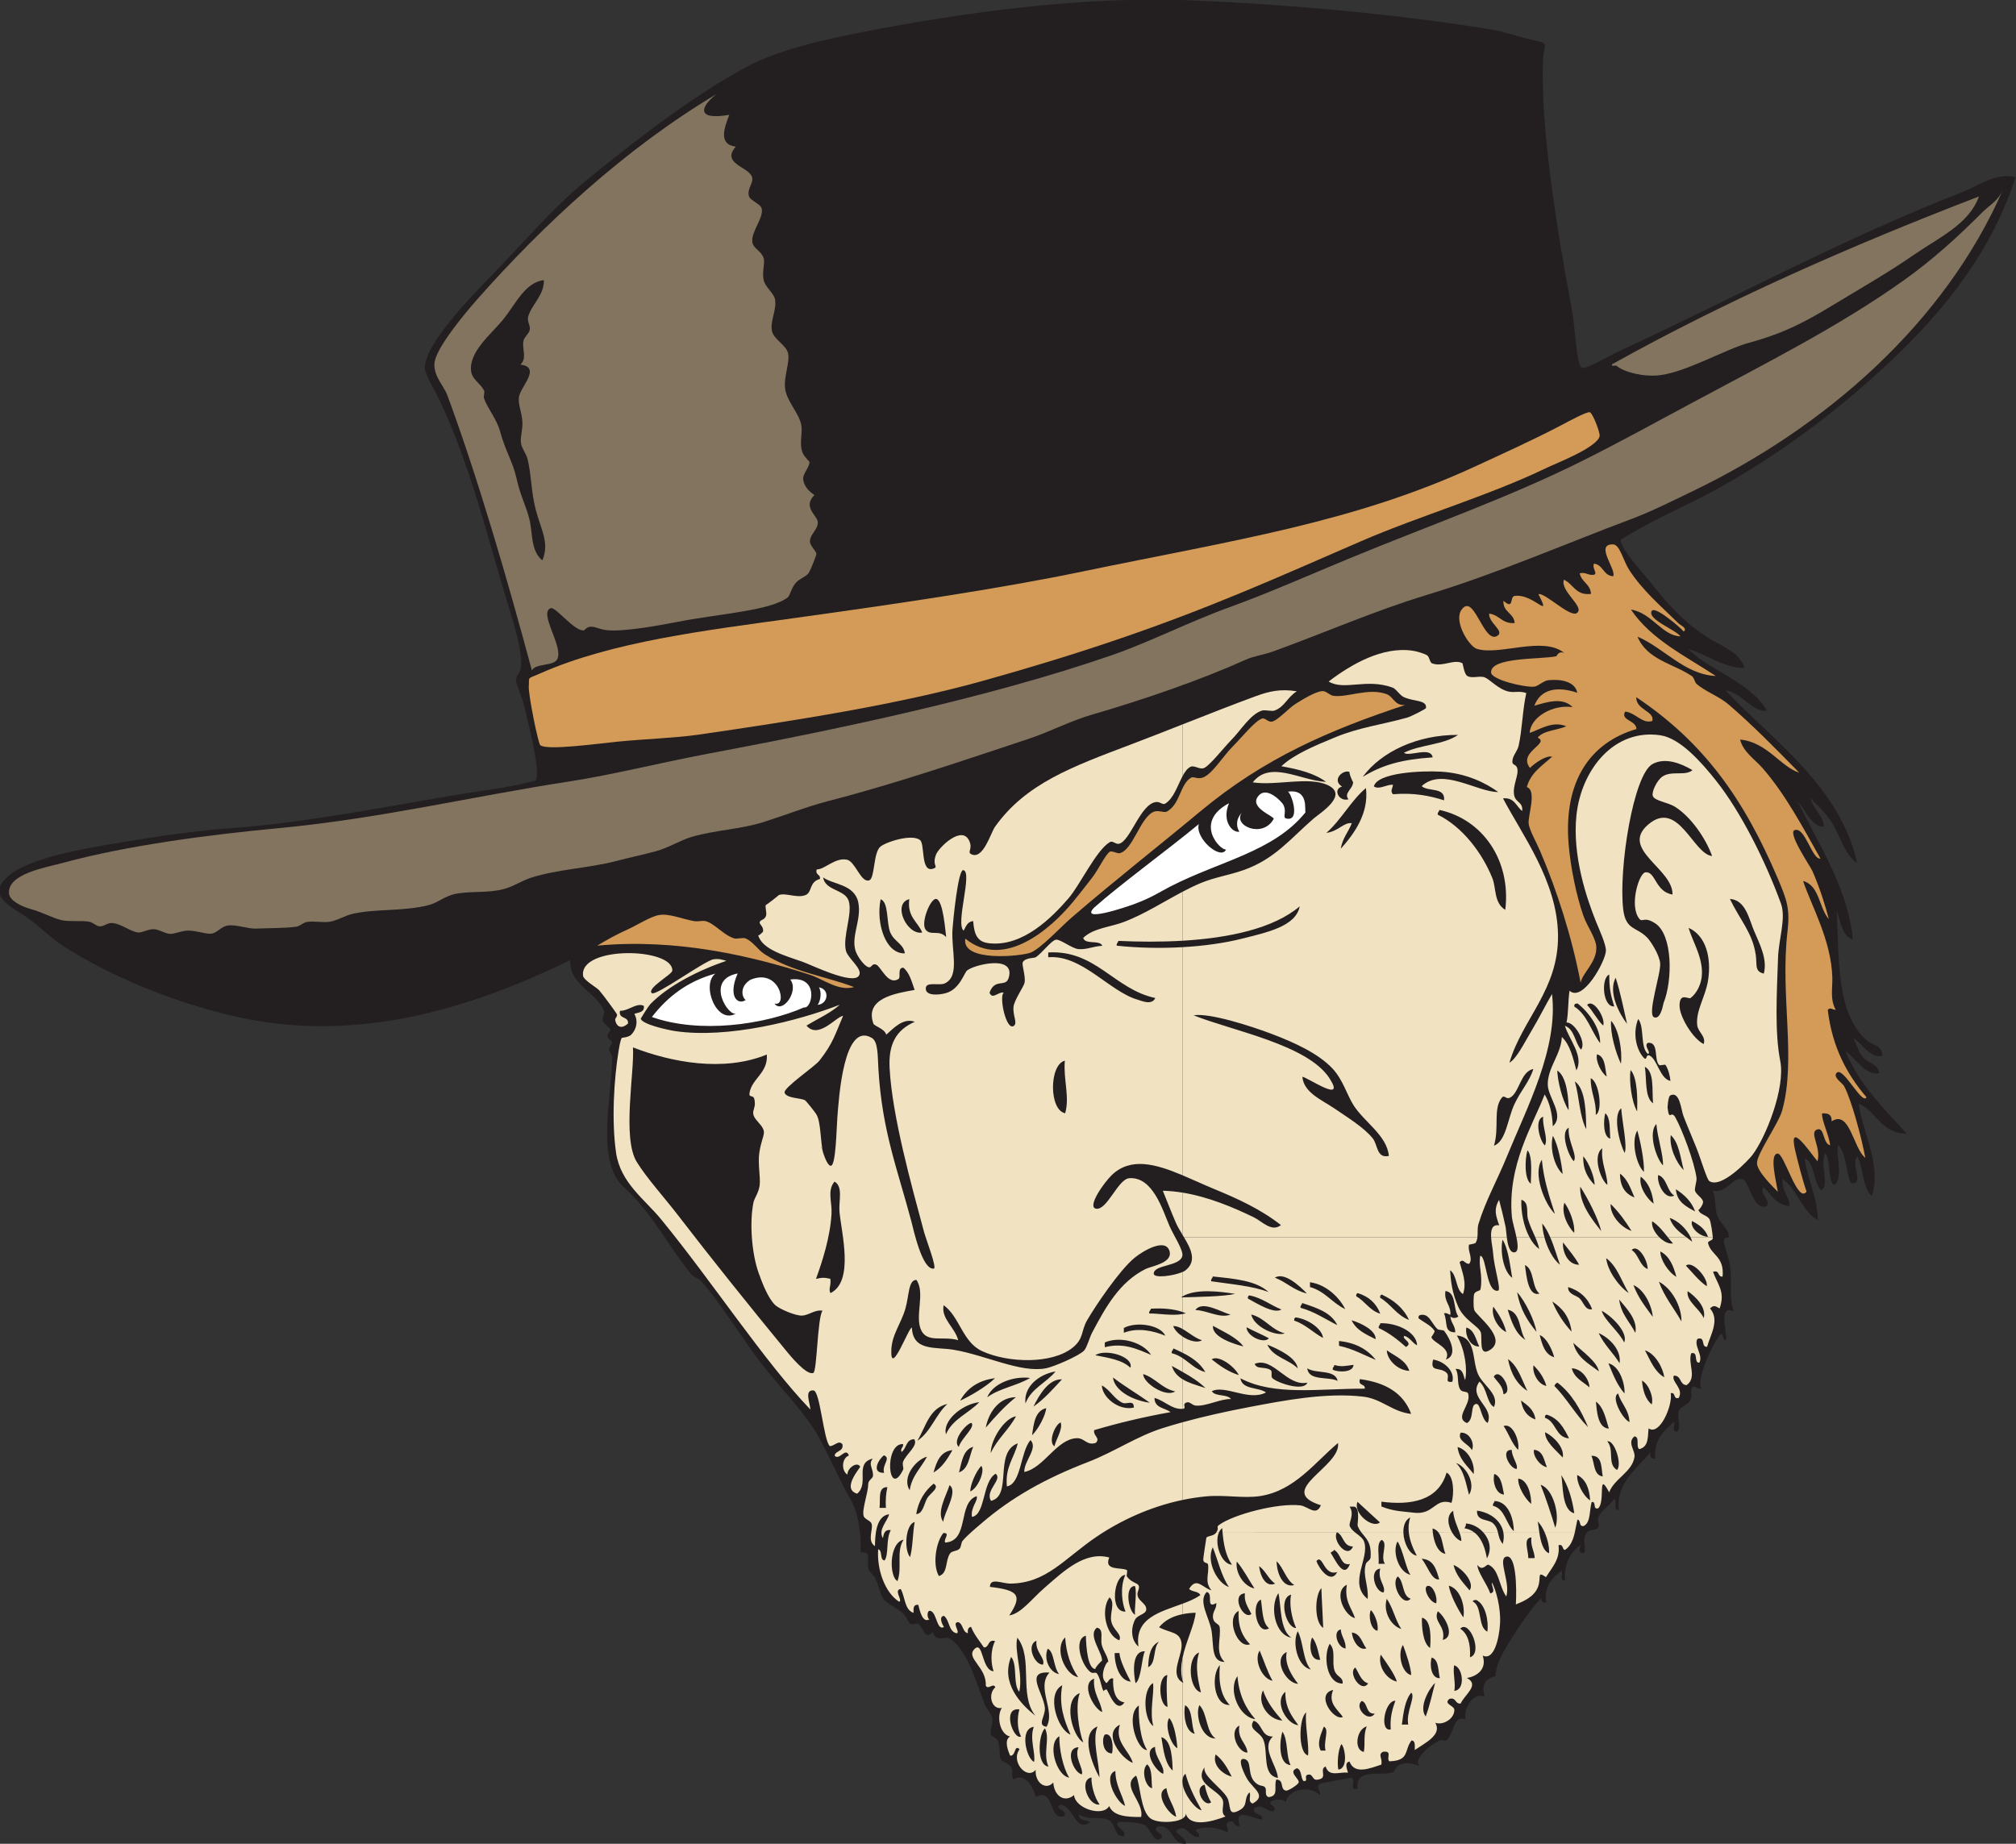
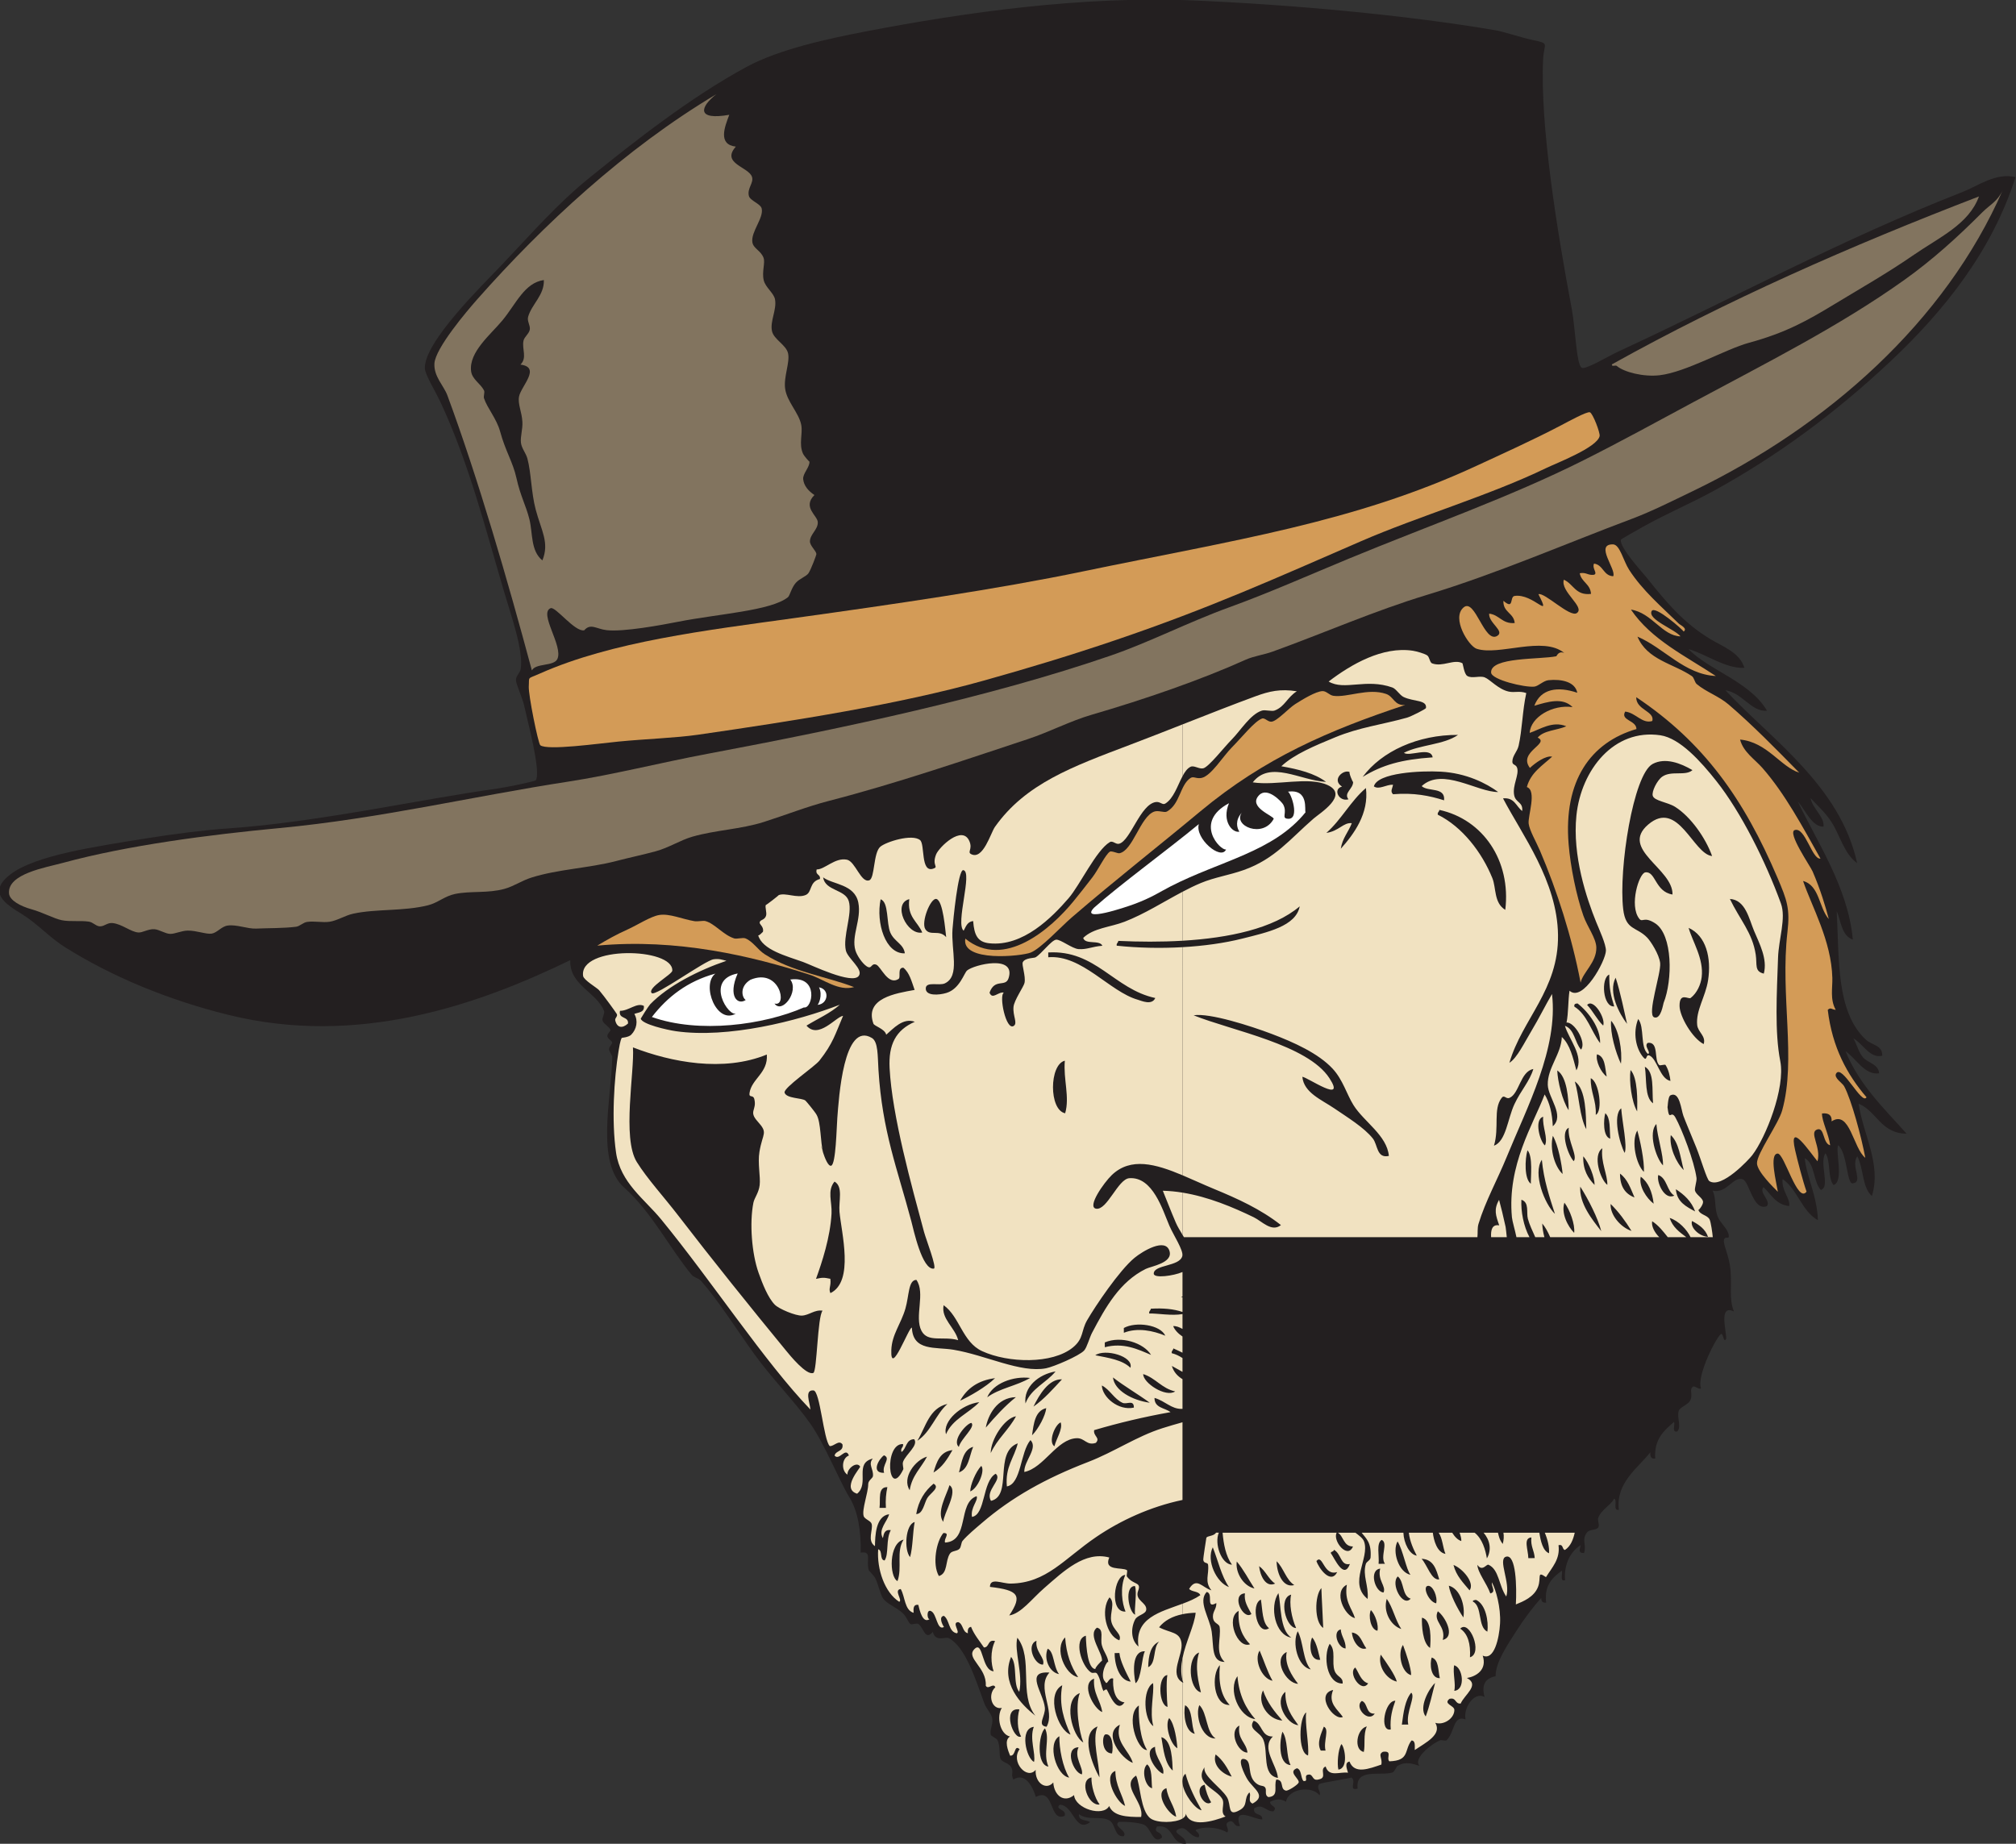
<svg xmlns="http://www.w3.org/2000/svg" viewBox="0 0 790.813 723.36" height="723.36" width="790.813" xml:space="preserve" id="svg2" version="1.1">
  <rect x="0" y="0" width="790.813" height="723.36" fill="#333333" stroke="none" />
  <defs id="defs6" />
  <g transform="matrix(1.333,0,0,-1.333,0,723.36)" id="g10">
    <g transform="scale(0.1)" id="g12">
      <path id="path14" style="fill:#231f20;fill-opacity:1;fill-rule:evenodd;stroke:none" d="m 5290.51,3068.08 c 53.16,-114.48 148.24,-252.45 161.87,-406.95 -32.54,11.08 -34.61,53.01 -47.38,84.11 7.5,-140.55 -2.15,-298.72 86.68,-379.28 17.5,-15.86 48.53,-15.49 47.19,-46.6 -36.1,-9.03 -57.11,35.97 -84.71,51.07 11.23,-20.08 14.57,-39.98 28.46,-56.09 13.71,-15.88 45.52,-19.69 47.18,-46.61 -42.63,-6.42 -67.98,43.99 -98.86,65.04 40.76,-100.25 113.42,-168.24 179.65,-242.73 -75.77,0.37 -87.27,65.76 -141.2,88.24 13.5,-91.62 67.84,-178.28 39.15,-271.74 -28.68,24.44 -24.48,82.17 -42.91,116.98 -20.65,-28.68 19.35,-75.9 -13.58,-79.79 -17.99,-2.15 -15.74,90.66 -42.87,112.27 -8.57,-18.6 17.68,-106 -13.36,-117.31 -18.18,20.92 -7.77,70.76 -24.02,93.63 -19.1,-28.22 15.17,-99.12 -13.42,-107.93 -23.09,23.81 -16.62,77.54 -47.44,93.5 4.26,-50.74 37.15,-113.34 38.61,-182.64 -47.75,27.13 -59.69,90.55 -103.89,121.29 -3.75,-34.68 24.34,-58.9 19.24,-79.61 -39.26,4.3 -52.79,34.63 -75.35,55.82 -14.65,-16.58 23.16,-40.25 9.71,-56.21 -40.71,-15.17 -50.94,72.37 -70.82,79.28 -28.5,9.92 -46.88,-43.67 -88.89,-33.36 11.58,-23.2 4.92,-48.03 14.53,-74.92 7.38,-20.7 29.92,-35.65 33.17,-56.08 2.44,-15.39 -10.61,-0.37 -13.99,-14.14 -3.14,-12.81 15.92,-48.41 19.3,-88.98 4.16,-50.14 -4.9,-85.45 10.12,-121.86 -46.16,23.09 -21.74,-58.41 -22.97,-79.84 -7.35,-14.71 -8.44,14.2 -14.14,13.99 -10.26,-0.38 -73.81,-122.04 -60,-159.79 -3.38,-6.43 -17.95,8.11 -23.46,4.55 -12.62,-8.16 1.52,-24.51 -9.14,-42.26 -6.37,-10.63 -29.55,-18.97 -32.64,-28.33 -6.76,-20.41 8.67,-46.6 -4.31,-60.99 -16.94,-4.53 -6.66,18.44 -9.56,28.08 -29.16,-25.56 -59.35,-50.11 -55.62,-108.18 -12.32,-1.5 -15.41,6.41 -14.18,18.67 -37.81,-47.42 -102.28,-90.37 -92.73,-169.353 -19.44,-3.945 -2.54,28.883 -14.28,32.733 -7.68,-18.162 -37.23,-31.385 -46.54,-56.561 -2.66,-7.187 4.96,-21.64 0.17,-28.125 -6.62,-8.965 -25.53,-5.195 -32.73,-14.277 -17.5,-22.012 -0.92,-36.074 -9.03,-60.996 -18.82,-0.801 -12.46,11.953 -9.51,23.379 -36.01,-21.895 -50.17,-65.45 -46.27,-103.438 -16.91,-4.531 -6.64,18.438 -9.53,28.086 -27.03,-19.902 -52.28,-41.582 -46.33,-94.062 -10.21,-0.918 -14.94,3.75 -14.16,13.984 -24,-26.289 -49.96,-60.566 -74.41,-98.926 -26,-40.801 -60.35,-90.605 -60.16,-131.66 -30.99,-6.406 -41.91,-25.469 -32.44,-61.133 -30.55,17.324 -63.51,-33.008 -55.88,-65.996 -37.2,14.395 -31.31,-37.832 -55.9,-61.289 -2.98,-2.851 -14.76,1.504 -18.75,-0.117 -28.47,-11.582 -81.48,-56.133 -60.5,-75.391 -19.26,5.918 -41.12,14.746 -65.63,-0.39 -2.25,-1.387 -8.96,-17.246 -13.96,-18.848 -35.69,-11.387 -110.38,14.121 -102.88,-47.5 -29.37,-7.949 -1.15,22.969 -18.94,32.695 3.34,-1.836 -90.02,-15.468 -93.65,-19.316 -11.08,-11.699 6.85,-23.086 0.19,-32.832 -22.09,28.594 -91.42,19.902 -98.36,-19.356 -15.64,9.571 -29,8.868 -46.89,-0.273 -0.41,-14.219 24.51,-13.027 9.55,-28.086 -23.28,0.02 -31.11,24.668 -56.33,9.043 -4.43,-23.359 25.24,-12.207 23.65,-32.676 -24.02,-0.488 -87.13,40.977 -65.52,-19.16 -17.84,-3.887 -14.48,13.652 -28.23,13.906 -24.14,-6.504 -0.41,-21.172 -9.18,-32.891 -21.97,12.168 -57.83,19.922 -89.14,8.848 -12.71,-4.355 12.56,-8.633 4.85,-23.418 -29.63,1.348 -34.57,39.043 -61.12,23.086 C 3447.85,31.074 3492.4,21.816 3489.8,0 c -46.5,-1.445 -33.59,57.188 -84.7,51.074 -13.62,-21.367 14.74,-12.441 14.26,-32.734 -25.63,-22.637 -32.25,27.715 -51.8,37.188 -19.47,9.434 -73.6,9.922 -75.08,8.926 -18.91,-12.676 27.09,-26.094 14.32,-42.109 -27.99,-3.067 -23.26,35.996 -42.48,46.621 -25.02,13.867 -62.66,-1.562 -89.2,18.223 -1.74,-20.625 21.42,-16.055 32.97,-23.242 -44.2,-33.496 -48.36,50.371 -89.4,51.035 -16.74,-14.218 21.31,-12.714 14.26,-32.734 -46.49,-19.961 -28.75,85.02 -84.75,55.742 -9.45,31.172 -31.93,73.028 -65.93,51.192 -8.09,15.117 0.43,18.925 -4.9,32.793 -6.56,17.09 -26.8,16.054 -32.99,27.929 -4.88,9.375 0.07,39.668 -9.72,56.211 -2.31,3.907 -18.26,11.719 -18.84,13.946 -4,15.293 6.21,29.57 4.41,46.914 -1.57,15.156 -17.42,29.394 -23.73,46.757 -27.41,75.411 -55.64,165 -104.32,191.602 -9.45,5.176 -39.89,-12.93 -47,18.477 -22.83,-26.817 -25.53,9.394 -42.34,23.183 -4.7,3.848 -18.1,-3.242 -23.44,-0.137 -6.71,3.887 -10.58,20.723 -23.64,32.676 -17.87,16.348 -45.57,26.504 -56.53,41.856 -9.44,13.261 -14.37,42.91 -23.81,60.82 -4.53,8.594 -18.15,20.684 -18.9,23.32 -8.41,29.59 10.68,56.739 -23.75,51.446 1.32,64.023 -7.8,122.07 -33.81,163.907 -27.18,43.67 -72.22,155.72 -113.85,214.98 -47.32,67.4 -112.63,132.09 -165.35,205.31 -53.04,73.69 -104.02,155.31 -156.03,214.75 -8.25,9.41 -21.52,10.45 -28.25,18.59 -65.11,78.63 -117.74,184.75 -198.49,256.68 -83.97,74.81 -38.49,257.44 -35.15,384.28 0.14,5.37 -9.48,15.64 -9.52,23.38 -0.05,6.46 9.5,15.95 9.26,18.81 -0.57,6.75 -12.45,9.86 -14.18,18.69 -1.46,7.48 10.26,16.23 9.26,18.81 -4.11,10.66 -20.41,17.2 -23.61,27.98 -2.15,7.27 7.41,20.96 4.52,28.15 -22.58,56.15 -102.51,75.74 -99.37,149.45 -270.64,-131.23 -623.65,-255.97 -1007.137,-160.84 -179.309,44.49 -342.696,113.03 -479.469,198.73 -46.207,28.95 -81.59,69.67 -127.196,97.68 -48.207,29.61 -103.043,63.82 -33.535,117.02 73.219,56.05 248.184,81.33 397.922,105.58 82.129,13.29 174.082,24.8 243.641,29.6 266.398,18.42 571.284,87.13 791.714,117.33 25.59,3.52 110.28,21.13 112.39,24.13 16.99,24.19 -25.74,180.48 -34.16,220.17 -4.65,21.91 -23.67,61.82 -23.9,74.88 -0.23,13.66 11.69,19.6 13.87,32.9 8.79,53.61 -29.31,160.6 -48.25,224.78 -55.87,189.29 -103.84,379.25 -186.24,556.85 -17.94,38.66 -46.79,83.65 -47.52,102.87 -2.94,77.25 170.61,246.06 223.24,301.44 93.31,98.18 165.68,182.34 261.01,259.48 134.1,108.5 298.98,237.95 462.22,326.32 95.87,51.91 238.54,82.86 355.72,105.32 283.3,54.3 630.76,104.3 960.66,90.22 288.34,-12.31 624.95,-42.74 891.45,-88.38 17.69,-3.03 79.1,-22.58 103.32,-27.5 54.63,-11.12 35.53,-9.02 33.16,-56.07 -9.82,-195.32 42.21,-513.02 84.16,-735.64 10.73,-56.95 13.52,-163.72 29.18,-173.32 11.04,-6.75 75.67,32.78 107.56,47.55 339.85,157.21 653.81,329.07 1014.65,470.34 44.82,17.55 96.21,56.81 154.47,43.14 -68.08,-215.61 -209.18,-392.9 -367.15,-541.45 -162.3,-152.64 -335.11,-280.16 -522.83,-382.97 -66.31,-36.32 -132.3,-63.56 -205.68,-104.4 -18.17,-10.12 -65.04,-36.74 -65.41,-37.91 -6.56,-20.81 63.87,-97.25 75.7,-112.08 59.83,-75.05 109.44,-134.02 188.65,-181.71 34.87,-20.99 85.2,-38.34 98.97,-83.82 -56.78,-2.1 -110.18,39.2 -164.43,55.29 57.55,-61.25 181.62,-96.06 230.85,-181.48 -46.32,-3.99 -72.07,52.52 -122.28,60.22 133.4,-143.33 337.79,-280.78 387.58,-508.75 -38.71,27.77 -50.2,82 -75.76,121.46 -17.99,27.76 -40.51,47.4 -61.39,69.96 6.43,-31.94 42.52,-56.66 38.03,-84.17 -33.46,-0.65 -53.25,48.6 -75.47,74.57 v 0" />
      <path id="path16" style="fill:#82745f;fill-opacity:1;fill-rule:evenodd;stroke:none" d="m 2108.2,5149.43 c -48.56,-37.82 -59.49,-77.88 37.88,-60.74 -13.44,-35.55 -34.26,-87.44 19.33,-93.66 -44.3,-49.68 37.22,-59.31 47.42,-88.8 6.15,-17.78 -14.7,-33.59 -9.04,-56.32 3.54,-14.19 34.5,-22.79 37.74,-37.29 6.17,-27.64 -31.88,-68.25 -27.54,-98.63 2.77,-19.32 25.38,-24.7 33.11,-46.69 5.09,-14.49 -5.54,-41.03 0.4,-65.64 5.13,-21.24 29.7,-37.49 33.16,-56.07 5.75,-30.88 -15.4,-64.24 -8.81,-93.83 5.44,-24.38 41.98,-40.39 47.29,-65.35 5.71,-26.91 -13.24,-68.2 -8.75,-103.21 4.93,-38.61 40.93,-71.79 47.53,-107.57 4.81,-26.05 -7.73,-55.87 5.2,-84.36 3.23,-7.1 18.98,-24.55 18.9,-23.34 1.12,-16.41 -20.11,-35.17 -18.45,-51.68 1.96,-19.36 15.24,-34.59 33.11,-46.68 -36.02,-35.62 8.99,-60.33 9.87,-79.65 0.98,-21.74 -22.6,-35.23 -23.11,-56.42 -0.31,-13.07 18.31,-27.89 18.99,-37.39 0.2,-2.94 -15.87,-45.5 -23.11,-56.41 -6.47,-9.74 -26,-15.61 -37.34,-28.36 -13.09,-14.7 -17.62,-37.82 -23.19,-42.34 -49.29,-40.04 -205.84,-49.12 -323.09,-72.3 -48.55,-9.57 -161.5,-30.53 -210.86,-24.71 -30.15,3.56 -46.77,21.12 -65.63,-0.4 -27.53,-5.82 -84.51,70.95 -98.87,65.04 -35.94,-14.77 38.33,-112.29 19.66,-149.92 -10.76,-21.71 -63.55,-11.28 -74.81,-33.28 -71.54,266.2 -158.15,564.86 -248.74,809.68 -10.44,28.24 -40.2,55.47 -38.07,93.54 2.52,45.17 96.5,155.52 125.46,188.31 193.55,219.25 436.77,445.24 704.36,604.47 z m -628.97,-664.96 c -33.91,-41.42 -100.27,-93.72 -92.87,-150.6 3.1,-23.81 27.24,-35.78 37.85,-56.05 3.19,-6.08 -2.01,-16.85 0.14,-23.44 9.56,-29.2 37.08,-59.74 47.49,-98.17 15.36,-56.73 37.58,-89.86 47.71,-135.69 12.11,-54.72 28.13,-81.28 38.25,-121.69 10.55,-42.12 3.14,-92.65 38.25,-121.67 21.57,52.33 -3.42,88.39 -19.67,149.91 -13.33,50.49 -13.05,107.89 -24.35,149.91 -4.35,16.17 -17.12,29.97 -19.04,46.77 -2.01,17.69 5.47,39.32 4.32,60.98 -1.58,29.94 -14.18,53.03 -9.83,74.96 6.06,30.58 65.72,86.01 4.12,93.81 20.57,20.13 3.75,45.55 8.95,70.39 2.38,11.33 16.76,20.84 18.56,32.93 1.82,12.32 -8.63,24.47 -4.92,37.48 10.59,37.16 47.97,63.69 46.24,108.12 -56.85,-8.28 -81.27,-69.17 -121.2,-117.95 v 0" />
      <path id="path18" style="fill:#d39b57;fill-opacity:1;fill-rule:evenodd;stroke:none" d="m 1556.09,3406.5 c 1.95,30.34 -6.04,20.52 32.6,37.7 212.19,94.39 488.62,127.09 753.92,163.99 285.04,39.65 590.62,83.89 843.17,136.4 444.18,92.35 798.4,143.34 1160.96,311.82 73.42,34.11 158.73,72.17 247.79,118.72 19.77,10.33 75.67,41.18 84.18,38.02 8.65,-3.22 30.68,-60.72 28.56,-70.17 -7.64,-33.72 -126.04,-78.86 -158.85,-94.73 -164.96,-79.76 -375.35,-141.7 -542.62,-214.29 -250.06,-108.52 -443.44,-196.22 -720.33,-290.39 -135.12,-45.95 -259.49,-83.36 -388.46,-119.57 -251.83,-70.72 -560.52,-118.98 -843.03,-159.84 -65.41,-9.47 -152.59,-12.23 -234.32,-20.19 -57.47,-5.58 -209.43,-26.93 -229.69,-10.77 -6.31,5.04 -35.43,149.06 -33.88,173.3 v 0" />
      <path id="path20" style="fill:#ffffff;fill-opacity:1;fill-rule:evenodd;stroke:none" d="m 1918.34,2433.4 c 45.63,59.02 104.26,105.17 186.79,127.73 -42.57,-32.46 3.99,-152.85 61.67,-116.85 -21.35,-13.79 -94.42,98.83 3.98,117.24 -29.74,-67.77 0.41,-94.22 23.69,-78.02 -11.01,6.87 -19.13,39.43 13.93,59.51 86.87,36.27 109.96,-81.49 70.75,-69.92 22.05,-32.05 73.21,35.56 46.46,70.62 85.54,11.76 65.25,-87.3 40.21,-82.13 -117.83,-51.56 -308.73,-77.67 -447.48,-28.18 v 0" />
      <path id="path22" style="fill:#ffffff;fill-opacity:1;fill-rule:evenodd;stroke:none" d="m 2405.78,2469.18 c 2.69,1.19 15.99,27.89 4.38,51.6 32.69,-6.01 26.92,-49.57 -4.38,-51.6 v 0" />
      <path id="path24" style="fill:#d39b57;fill-opacity:1;fill-rule:evenodd;stroke:none" d="m 2840.66,2664.06 c 114.26,-93.1 252.97,30.02 318.19,109.76 15.74,19.27 36.42,45.27 55.82,70.67 17.46,22.86 37.99,66.31 51.13,75.35 5.08,3.48 23.15,-5.47 28.16,-4.53 39.99,7.46 61.37,107.34 102.41,122.54 12.73,4.71 29.67,-4.14 37.52,0.22 39.02,21.66 38.38,78.7 69.72,98.88 9.01,5.8 17.25,-3.43 32.84,0.2 28.08,6.58 62.3,63.22 88.53,89.63 30.02,30.24 66.06,76.27 88.57,84.94 8.44,3.25 17.62,-10.28 28.19,-9.2 16.66,1.68 49.74,39.16 70.04,51.99 23.22,14.71 60.06,36.85 79.47,38.01 12.13,0.71 20.31,-12.18 32.91,-13.88 41.19,-5.56 101.6,23.82 154.69,5.63 23.2,-7.96 23.94,-35.38 56.46,-32.48 -223.42,-74.21 -413.59,-155.49 -602.97,-313.12 -127.11,-105.81 -247.98,-199.92 -377.91,-311.76 -32.07,-27.61 -91.05,-91.73 -121.29,-103.88 -27.18,-10.94 -204.62,-29.07 -192.48,41.03 v 0" />
      <path id="path26" style="fill:#ffffff;fill-opacity:1;fill-rule:evenodd;stroke:none" d="m 3527.89,3001.13 c -12.48,-41.73 65.41,-108.19 80.16,-74.54 -15.55,-4.86 -97.37,79.49 8.55,136.03 -22.21,-53.26 10.67,-88.34 30.57,-83.73 -7.42,11.07 -13.07,33.66 7.11,55.82 -27.15,-38.83 62.4,-76.52 93.88,-18.18 0.53,8.94 -77.81,34.46 -42.61,70.08 24.8,25.11 66.72,-20.72 70.5,-27.71 13.52,-24.94 -7.24,-40.89 14.32,-42.11 35.96,-2.04 8.61,77.57 -0.49,79.71 62.74,8.97 48.3,-54.58 51.96,-60.65 -93.7,-116.12 -249.63,-142.42 -397.25,-218.1 -33.79,-17.32 -54.53,-32.55 -107.52,-52.23 -24.12,-8.94 -161.72,-55.38 -117.17,-10.09 76.47,68.12 213.01,167.38 307.99,245.7 v 0" />
      <path id="path28" style="fill:#82745f;fill-opacity:1;fill-rule:evenodd;stroke:none" d="m 4743.5,4354.21 c 336.73,187.76 700.91,348.39 1080.13,494.19 -30.19,-82.54 -116.64,-119.86 -195.88,-174.69 -72.61,-50.23 -149.64,-93.98 -228.88,-142.04 -82.21,-49.86 -144.08,-84.46 -252.52,-114.07 -67.97,-18.56 -184.92,-86.29 -262.01,-95.36 -47.91,-5.64 -105.12,9.01 -126.76,27.37 -3.65,3.09 -15.57,-3.57 -14.08,4.6 v 0" />
      <path id="path30" style="fill:#82745f;fill-opacity:1;fill-rule:evenodd;stroke:none" d="M 5893.85,4867.58 C 5724.9,4480.5 5377.62,4171.54 4980.2,3980.53 c -58.19,-27.96 -119.48,-58.96 -177.68,-80.8 -196.37,-73.63 -397.19,-161.4 -603.52,-224.02 -155.76,-47.28 -300.64,-111.42 -453.8,-166.86 -26.24,-9.5 -55.45,-13.05 -79.57,-23.93 -132.09,-59.6 -297.17,-116.46 -453.85,-162.17 -63.28,-18.47 -122.66,-50.16 -187.13,-71.48 -188.98,-62.47 -385.85,-130.27 -585,-181.72 -64.86,-16.76 -126.29,-41.23 -191.87,-62.11 -68.09,-21.68 -142.56,-23.73 -210.74,-43.48 -35.5,-10.28 -69.02,-32.4 -107.58,-42.85 -37.99,-10.31 -77.31,-18.5 -117.05,-28.85 -79.18,-20.62 -169.72,-23.76 -248.22,-48.39 -28.5,-8.94 -51.79,-25.59 -79.5,-33.3 -48.91,-13.63 -99.06,-5.54 -145.28,-14.95 -30.74,-6.26 -50.64,-26.01 -79.5,-33.31 -71.84,-18.14 -153,-10.1 -220.23,-24.77 -25.15,-5.49 -47.16,-20.54 -70.192,-23.87 -20.601,-2.99 -44.238,2.72 -65.64,-0.41 -12.145,-1.76 -21.645,-12.87 -32.739,-14.26 -37.129,-4.64 -81.66,-3.77 -117.187,-5.39 -25.809,-1.19 -57.793,12.87 -84.453,8.85 -17.715,-2.66 -30.68,-21.23 -46.75,-23.71 -15.793,-2.44 -44.688,9.38 -70.379,8.95 -18.664,-0.32 -37.414,-10 -51.524,-9.69 -14.57,0.31 -32.324,13.04 -46.972,13.79 -18.117,0.9 -34.528,-10.61 -46.828,-9.67 -22.098,1.7 -47.907,24.59 -75.192,27.67 -16.332,1.85 -23.371,-9.47 -37.453,-9.6 -11.641,-0.12 -20.07,11.97 -32.91,13.86 -25.387,3.76 -54.414,-0.87 -79.731,4.22 -22.765,4.56 -55.113,22.76 -89.289,32.27 -31.098,8.67 -64.184,25.56 -65.926,46.49 -4.812,57.87 106.886,75.91 158.879,90.05 190.843,51.94 432.343,83.06 637.066,102.34 293.769,27.64 574.339,94.45 847.869,136.41 133.75,20.53 272.06,55.9 412.12,82.21 410.57,77.17 830.25,166.97 1184.54,288.53 115.41,39.59 229.44,98.78 350.8,142.78 118.25,42.86 234.4,94.64 350.8,142.8 235.14,97.29 474.42,180.87 692.19,290.21 106.86,53.65 213.36,112.01 322.52,170.76 210.78,113.45 427.64,221.76 621.43,360.12 81.58,58.23 155.54,124.96 228.55,198.33 22.93,23.01 44.92,31.71 60.57,66 v 0" />
      <path id="path32" style="fill:#f1e2c1;fill-opacity:1;fill-rule:evenodd;stroke:none" d="m 3479.8,3294.52 c -51.89,-20.4 -104.37,-40.99 -154.96,-60.18 -169.14,-64.17 -306.89,-114.05 -397.08,-241.54 -12.24,-17.3 -34.69,-98.13 -69.85,-80.13 -12.26,6.28 4.61,14.13 -4.92,37.47 -20.74,50.89 -90.08,-17.55 -98.23,-38.1 -13.56,-34.17 9.56,-36.26 -9.12,-42.25 -36.95,-11.86 -23.31,72.01 -38.03,84.17 -23.4,19.34 -100.15,-4.98 -117.1,-19.46 -20.82,-17.82 -15.81,-92.41 -32.22,-98.66 -24.61,-9.38 -41.05,55.41 -66.02,60.54 -35,7.19 -65.79,-29.43 -88.91,-28.67 -4.91,-17.54 11.72,-13.3 9.55,-28.08 -32.41,-8.69 -22.2,-38.71 -41.91,-47.14 -25.22,-10.79 -59.4,7.89 -79.71,-0.48 3.03,1.25 -40.15,-32.72 -37.34,-28.36 -3.89,-6.02 3.69,-23.21 0.19,-32.82 -4.73,-12.99 -16.93,-10.42 -18.64,-18.88 -1.24,-6.13 13.47,-13.14 9.55,-28.06 0.22,0.8 -12.82,-13.87 -14.01,-9.46 11.7,-43.53 83.41,-61.54 131.77,-78.92 24.76,-8.89 144.78,-67.76 164.36,-41.19 14.47,19.61 -32.54,51.21 -37.97,74.78 -9.58,41.66 19.82,107.67 8.51,145.41 -10.57,35.22 -69.44,29.52 -75.45,69.87 27.8,-21.28 92.76,-19.45 103.6,-74.4 9.82,-49.75 -21.39,-97.85 -8.52,-140.7 4.55,-15.14 20.33,-38.24 33.11,-46.7 15.86,-10.49 12.48,10.74 28.1,4.86 13.85,-5.21 34.68,-62.69 65.9,-41.8 7.16,4.79 -4.78,32.95 13.87,32.91 18.23,-14.57 24.54,-41.21 33.21,-65.44 -55.8,-10.02 -147.91,-24.36 -121.31,-99.2 2.66,-7.46 33.82,-15.28 37.71,-32.6 20.29,17.3 49.01,50.94 84.17,38.03 -56.26,-24.52 -77.82,-67.33 -74.2,-136.43 7.38,-140.94 64.92,-346.82 101.39,-482.34 5.69,-21.12 38.67,-106.25 28.79,-107.68 -34.39,-4.96 -59.76,114.9 -66.49,140.27 -40.75,153.32 -85.23,263.29 -96.48,444.87 -2.54,40.95 -0.65,82.42 -19.32,93.65 -83.41,50.16 -97.33,-178.18 -101.73,-235.06 -2.24,-28.87 -4.1,-135.62 -17.9,-140.78 -17.34,-6.46 -40.65,101.93 -23.68,37.36 -8.69,33.09 -6.19,89.05 -19.43,112.43 -5.86,10.35 -31.12,40.52 -33.08,41.99 -10.58,7.95 -55.79,5.64 -61.09,23.08 -4.29,14.05 88.38,76.35 102.58,94.4 40.18,51.05 46.26,77.34 69.54,131.72 -20.51,-2.29 -72.34,-69.98 -107.68,-28.79 32.93,20.29 70.07,36.4 98.1,61.54 -124.86,-48.57 -329.76,-99.77 -482.49,-77.95 -25.11,3.59 -99.33,20.29 -103.38,36.9 -0.14,0.6 22.85,37.16 27.88,42.36 53.35,55.25 143.54,100.51 224.29,127.95 -14.05,3.28 -20.71,6.64 -37.53,4.47 -25.45,-3.28 -171.41,-110.35 -182.27,-99.57 -14.79,14.67 60.09,54.94 60.56,66.02 2.91,68.65 -275.46,74.06 -262.49,-15.67 1.75,-12.11 40.9,-34.67 47.15,-41.91 15.16,-17.58 50.42,-66.78 52,-70.02 3.56,-7.31 -6.3,-11.37 -4.58,-18.79 5.18,-22.27 21.07,-24.3 37.57,-9.14 2.08,22.54 -28.72,11.82 -23.67,37.36 25.67,-0.39 49.66,25.35 70.24,14.49 2.59,-19.64 -15.68,-18.67 -27.99,-23.61 11.88,-20.43 6.64,-44.9 -9,-61.01 -7.89,-8.11 -27.79,-9.05 -28.08,-9.54 -4.44,-7.71 -7.81,-29.43 -9.15,-37.57 -13.57,-82.46 -21.21,-205.69 -7.56,-300.14 12.82,-88.69 83.78,-136.74 132.48,-196.13 150.66,-183.71 304.72,-419.93 439.46,-560 -1.34,20.5 -18.5,58.34 9.03,56.32 19.52,-1.42 29.57,-145.74 47.89,-163.82 12.69,-1.29 26.68,19.74 37.48,4.92 3.39,-22.01 -20.09,-17.44 -23.24,-32.97 14.02,-16.39 32.22,26.68 42.19,0.25 -20.84,-7.22 -23.51,-43.94 -4.34,-56.29 -1.18,18.44 28.11,40.24 37.36,23.68 1.68,-3.01 -56.55,-65.02 -8.89,-79.77 37.32,30.94 -9.64,89.57 46.27,103.44 -15.03,-17.05 2.51,-30.82 0.31,-51.58 -0.73,-6.72 -13.87,-12.48 -13.93,-23.54 -0.14,-26.05 -18.98,-74.569 -13.49,-93.847 2.8,-9.863 20.8,-13.593 23.58,-23.3 4.91,-17.227 -14.29,-49.493 9.78,-65.586 0.41,29.804 1.89,88.613 41.62,94.023 -5.17,-21.406 -33.17,-44.766 -18.33,-70.449 2.6,12.969 4.8,26.328 23.31,23.594 -15.07,-27.227 -5.3,-70.196 -18.22,-89.2 -15.72,1.368 -4.9,29.629 -18.95,32.715 -4.34,-58.769 19.55,-127.363 61.89,-154.375 11.09,4.16 -17.48,35.117 4.46,37.559 13.2,-22.813 10.59,-61.621 37.93,-70.117 -1,13.418 -0.73,25.586 13.93,23.535 4.1,-18.008 13.18,-55.664 33.07,-42.012 -7.64,-0.859 -9.64,30.625 4.55,23.477 16.99,-8.086 16.92,-58.204 37.8,-46.661 -5.44,7.735 -16.08,30.743 -0.2,32.832 17.24,-12.441 13.08,-46.523 37.82,-51.347 11.07,3.437 -15.87,32.226 4.49,32.851 14.91,-5.371 11.73,-29.023 28.33,-32.656 -1.37,10.664 1.03,17.617 9.26,18.809 9.27,-23.653 24.76,-40.996 37.89,-60.723 17.07,0.215 9.81,24.473 32.7,18.945 -15.03,-30.683 -11.57,-68.32 -4.14,-89.101 -36.49,3.203 -29.97,92.324 -56.67,65.293 -26.3,-26.621 36.9,-53.516 33.48,-107.637 7.36,-13.379 21.82,9.883 28.16,-4.531 -23.87,-21.543 -10.35,-67.403 19.12,-60.821 -16.32,-25.175 -5.77,-77.343 23.95,-84.257 -18.26,-11.446 -5.45,-41.66 0.35,-56.27 17.87,-2.07 11.13,34.238 28.01,18.926 -27.4,-36.445 21.83,-91.836 47.26,-60.684 -2.63,-38.945 31.33,-61.347 51.8,-37.187 2.7,-39.863 32.81,-60.762 61.17,-37.149 3.34,-40.234 85.75,-64.98 103.36,-32.187 12.21,-30.098 51.92,-32.363 93.97,-32.246 10.08,44.179 -61.57,91.601 -14.79,121.816 12.68,-25.508 12.62,-105.176 42.95,-126.347 19.81,-13.809 72.09,-13.066 93.63,-0.039 l -0.03,103.79 c -0.47,3.886 -0.51,7.617 -0.04,11.132 v 285.664 c -40.26,24.2 1.85,80.391 -2.89,115.782 -4.59,34.062 -33.07,29.004 -65.94,46.504 15.84,19.882 39.1,32.441 68.88,38.554 v 30.762 c -65.19,-24.219 -141.66,-41.836 -129.49,-125.957 -22.69,18.984 -22.95,54.297 -9.86,79.648 6.82,13.204 30.98,15.157 32.64,28.34 2.81,21.973 -34.98,27.266 -23.77,56.114 10.5,27.07 -13.71,15.996 -33.09,42.011 -2.21,2.949 2.79,16.817 -0.12,18.75 -13.9,9.258 -69.37,-3.574 -51.79,37.188 -72,19.336 -133.64,-39.649 -191.7,-90.254 -36.8,-32.051 -67.44,-74.531 -102.66,-80.332 39.98,59.863 26.27,74.492 -56.78,84.062 0.22,28.653 35.44,9.414 60.9,9.746 105.74,1.387 157.23,72.95 252.37,137.5 70.91,48.125 158.3,88.731 253.35,108.631 l -0.01,228.64 c -19.79,-5.47 -39.24,-11.2 -58.36,-17.23 -77.19,-24.42 -141.39,-69.57 -219.77,-99.81 -124.32,-47.95 -223.84,-103.28 -313.05,-180.074 -16.63,-14.297 -41.57,-34.883 -55.97,-51.914 -4.38,-5.196 -3.85,-18.184 -9.23,-23.497 -7.82,-7.734 -22.05,-5.039 -28.04,-14.238 -14.33,-22.012 -5.4,-57.695 -32.42,-65.84 -20.19,34.942 -7.49,102.774 13.3,126.68 21.42,0.273 0.33,-16.445 4.85,-28.105 72.83,4.179 35.95,116.718 92.95,136.538 5.13,-13.43 -18.58,-32.906 -13.7,-61.05 40.4,6.738 29.92,104.04 69.57,127.03 21.72,-16.95 -32.38,-48.96 -13.58,-79.78 64.42,15.27 7.29,142.44 78.68,169.27 -10.18,-42.77 -37.47,-68.63 -32.06,-126.79 42.76,7.48 39.27,100.99 69.5,136.38 23.36,-24.08 -19.35,-60.9 -18.18,-93.88 57.75,11.66 95.47,97.24 154.14,99.41 23.77,0.88 29.41,-22.85 56.35,-13.73 14.27,15.02 -8.05,19.57 -4.93,37.48 71.49,21.06 146.14,38.97 224.75,52.95 -16.6,13.07 -47.44,11.72 -47.15,41.91 31.92,-9.45 49.22,-32.81 79.92,-32.34 0.9,0.02 1.72,0.06 2.46,0.12 l -0.03,87.32 c -14.48,8.91 -25.88,20.94 -31.33,38.99 10.43,-5.84 20.95,-11.57 31.34,-17.45 v 40.65 c -9.23,6.07 -19.35,11.25 -31.58,14.32 -1.34,7.55 4.4,8.08 4.61,14.08 9.12,-4.08 18.19,-8.21 26.97,-12.64 l -0.01,47.66 c -12.64,8.41 -23.19,19.45 -27.35,30.62 8.81,0.57 17.95,-3.03 27.36,-8.36 v 43.75 c -31.6,-5.62 -72.75,2.33 -97.92,1.7 -1.37,7.56 4.37,8.09 4.6,14.08 36.49,2.25 67.76,-0.78 93.32,-9.59 l -0.01,43.07 c -1.55,-0.04 -3.01,-0.08 -4.42,-0.12 1.43,1 2.89,1.96 4.42,2.85 l 0.01,71.8 c -26.13,-11.33 -84.49,-19.37 -84.57,-4.78 -0.17,27.01 76.78,20.47 84.09,52.07 3.82,16.52 -26.33,61.56 -38.05,88.86 -19.96,46.53 -48.83,145.04 -118.07,139.96 -33.34,-2.46 -65.45,-95.76 -97.93,-89.68 -27.11,5.06 23.25,76.6 46.29,98.75 55.92,53.71 129.3,32.83 208.23,-0.39 l 0.01,671.29 c -65.41,-3.75 -132.38,-2.19 -193.57,4.37 -1.37,7.58 4.4,8.11 4.61,14.1 60.62,-2.83 125.31,-3.3 188.96,0.47 v 144.02 c -56.03,-29.57 -112.83,-65.84 -170.54,-88.11 -42.19,-16.26 -91.6,-18.35 -121.64,-47.63 5.78,-20.9 48.26,-4.63 56.4,-23.1 -30.93,-2.29 -45.07,-11.62 -70.25,-9.79 -18.56,1.33 -53.34,29.16 -65.82,27.72 -14.24,-1.64 -43.38,-42.07 -60.65,-51.94 -4.43,-2.54 -30.42,-1.07 -37.42,-14.29 -3.92,-7.43 9.16,-41.02 5.06,-60.92 -2.28,-11.08 -30.47,-50.65 -32.4,-70.55 -2.6,-26.95 13.18,-48.22 0.35,-56.25 -22.64,-14.2 -43.94,90.18 -28.73,98.28 -17.51,2.89 -33.63,-22.32 -42.2,-0.25 15.53,43.53 47.11,14.71 56,42.54 22.55,70.53 -102.02,39.72 -122.04,22.71 -8.8,-7.48 -21.47,-53.96 -60.55,-66.01 -22.05,-6.8 -62.12,-9.69 -61.05,13.69 0.96,20.8 39.56,6.58 56.19,14.41 45.6,21.51 17.98,96.82 22.47,159.55 1.69,23.62 16.22,176.01 31.77,173.69 28.61,-4.27 -24.11,-158.76 1.08,-178.18 6.61,12.13 10.83,26.6 27.96,28.31 3.11,-42.41 13.61,-61.69 47.29,-65.36 99.43,-10.8 184.9,76.3 233.63,132.7 33.16,38.39 80.95,140.74 120.92,164.85 9.35,5.64 17.73,-7.67 28.16,-4.52 33.46,10.11 61.72,115.33 107.11,122.57 13.26,2.1 19.82,-9.59 28.14,-4.53 24.53,14.9 36.23,53.13 50.76,80.54 z m 0,-1377.98 c -19.14,3.11 -38.49,5.04 -57.91,5.51 11.14,-27.13 23.42,-59.45 38.09,-93.55 4.94,-11.51 12.32,-23.68 19.82,-36.08 z m -0.01,-1370.134 c -4.3,-21.718 -5.43,-43.554 -0.02,-64.609 l 0.02,64.609 z M 1874.05,2006.45 c 31.12,-49.83 78.35,-100.77 122.87,-158.7 95.99,-124.88 213.99,-271.91 316.56,-396.62 9.62,-11.7 60.13,-74.33 80.11,-65.15 10.76,4.92 12.01,165.45 27.02,183.02 -23.3,3.75 -39.57,-13.55 -60.87,-14.43 -18.24,-0.78 -67.36,19.38 -79.9,32.32 -19.96,20.61 -35.72,60.51 -47.46,93.5 -20.31,57.07 -27.01,147.5 -15.32,206.21 2.92,14.71 15.71,28.89 18.44,51.7 2.98,24.84 -6.3,64.3 -0.59,98.46 9.5,56.87 26.37,54.06 -5.23,89.06 -27.77,30.76 -2.07,32.66 -9.78,65.59 -3.47,14.84 -16.68,2.32 -14.17,18.67 6.37,41.68 55.01,58.73 50.89,112.83 -127.88,-52.42 -281.44,-22.66 -394,21.05 5.06,-71.15 -32.75,-266.79 11.43,-337.51 z m 569.43,-343.54 c 2.88,-21.76 -6.23,-28.34 0.26,-42.19 70.58,34.38 32.19,177.91 26.68,239.28 -2.82,31.41 11.52,73.91 -14.6,89 -22.34,-26.85 -7.03,-59.27 -8.81,-93.82 -3.62,-69.87 -27.96,-143.4 -45.72,-192.52 18.62,4.2 23.52,4.22 42.19,0.25 z m 158.2,-571.09 c -7.39,23.53 21.44,42.59 -0.31,51.58 -14.74,-10.04 -39.83,-52.58 0.31,-51.58 z m 5.31,-103.109 c -1.58,23.299 0.49,43.009 4.32,60.979 -29.2,0.88 -19.78,-36.39 -23.07,-61.096 6.25,0.039 12.5,0.078 18.75,0.117 z m 55.76,1632.069 c -3.8,28.01 -30.77,33.93 -42.57,60.68 -12.26,27.82 -4.19,90.4 -28.73,98.3 -14.23,-69.66 14.29,-161.36 71.3,-158.98 z m -4.86,-1519.24 c 1.97,4.05 -3.49,14.87 -0.14,23.44 8.39,21.58 45.98,48.26 32.42,65.84 -24.74,-0.41 -22.04,-27.93 -37.28,-37.73 -3.96,13.24 6.53,12.18 4.55,23.47 -57.3,2.25 -43.96,-165.93 0.45,-75.02 z m -16.77,-328.317 c 14.62,40.234 -4.69,87.578 18.02,122.011 -43.78,-9.882 -42.61,-109.824 -18.02,-122.011 z m 23.28,801.937 c -13.13,-45.45 -39.84,-75.86 -41.47,-122.15 -2.88,-81.88 52.78,71.13 60.56,65.99 3.03,-70.04 69.53,-56.11 122.31,-64.9 94.52,-15.72 197.56,-69.04 272.29,-54.61 22.71,4.4 97.63,36.47 112.2,52.27 8.42,9.1 15.94,38.03 23.13,51.72 40.53,77.05 81.81,150.56 158.28,188.51 16.11,7.99 79.76,17.27 70.02,51.99 -11.62,41.45 -79.84,-0.31 -103.03,-19.37 -44.74,-36.8 -115.84,-142.66 -139.55,-183.73 -18.34,-31.74 -9.24,-53.32 -41.72,-79.96 -60.62,-49.71 -190.61,-46.17 -267.2,-10.98 -58.15,26.7 -65.9,101.41 -113.36,135.27 -8.07,-39.9 33.44,-65.44 42.83,-102.89 -43.78,12.68 -89.41,-8.16 -108.01,27.48 -21.61,41.41 12.52,111 -14.98,149.95 -23.99,-0.49 -21.05,-45.57 -32.3,-84.59 z m 49.55,1106.87 c -13.21,32.25 -44.97,45.68 -38.11,98.24 -50.96,-12.99 -7.09,-106.87 38.11,-98.24 z M 2678.2,843.77 c 8.3,30.664 7.43,70.351 13.44,103.242 -27.18,-6.465 -31.95,-82.442 -13.44,-103.242 z m -1.19,196.93 c 6.55,43.25 33.83,66.02 50.98,98.77 -34.61,-9.76 -74.9,-62.09 -50.98,-98.77 z m 51.72,-23.12 c 8.57,14.31 38.89,31.07 18.5,42.3 -25.62,-21.29 -44.21,-49.53 -51.04,-89.392 19.99,0.137 23.4,31.812 32.54,47.092 z m 59.28,276.99 c -53.73,-12.17 -63.6,-67.68 -88.44,-108.38 39.72,26.02 53.77,77.38 88.44,108.38 z m -32.45,1486.18 c -16.8,4.16 -46.13,-68.58 -32.29,-89.27 14.13,-21.09 40.29,0.57 61.1,-23.08 -2.64,19.73 -8.9,107.44 -28.81,112.35 z m 47.33,-1622.06 c -36.68,-4.14 -46.63,-34.71 -55.86,-65.98 25.72,14.99 41.13,40.14 55.86,65.98 z m -26.84,-211.17 c -0.17,23.574 45.14,89.92 18.09,107.95 -8.34,-28.09 -39.74,-81.075 -18.09,-107.95 z m 7.81,257.95 c 19.09,44.82 66.77,61.42 97.89,94.35 -52.44,-6.44 -108.84,-56.07 -97.89,-94.35 z m 37.73,-37.29 c 6.17,24.22 49.77,58.48 37.09,70.55 -12.88,0.04 -58.79,-51.31 -37.09,-70.55 z m 42.2,0.26 c -30.28,-8.93 -33.33,-44.75 -41.74,-75.28 29.13,10.06 30.12,47.91 41.74,75.28 z m 64.42,202.01 c -50.09,-6.45 -82.64,-30.22 -102.75,-66.27 26.17,11.95 75.63,39.86 102.75,66.27 z m -73,-333.36 c 22.68,9.1 44.67,61.87 32.37,75.23 -16.4,-17.28 -32.56,-56.79 -32.37,-75.23 z m 45.75,187.85 c 27.43,31.94 55.56,63.17 88.55,89.61 -56.06,-0.9 -82.58,-54.65 -88.55,-89.61 z m 130.41,146.13 c -48.87,6.29 -109.83,-15.76 -126.26,-57.03 34.69,26.33 88.13,34.1 126.26,57.03 z m -41.53,-112.79 c -34.25,-5.41 -74.53,-68.94 -74.36,-108.28 19.15,41.66 53.21,68.59 74.36,108.28 z m -14.45,-708.104 c -31.25,-76.992 28.73,-139.766 71.37,-173.067 -49.59,62.168 -5.04,168.457 -52.97,229.454 -10.1,-37.911 17.34,-106.211 5.66,-159.395 -19.45,22.773 -4.43,80.43 -24.06,103.008 z m 29.55,-234.258 c -11.4,19.219 -12.36,54.824 -5.17,79.687 -52.89,6.817 -16.78,-92.089 5.17,-79.687 z m 37.95,-74.805 c 5.43,24.668 -13.98,68.262 -0.62,103.164 -43.21,-5.234 -22.13,-92.89 0.62,-103.164 z m -25.14,1054.847 c 16.43,44.35 61.29,60.62 88.52,94.31 -49.84,-8.57 -94.73,-45.78 -88.52,-94.31 z m 51.55,-768.655 c 7.46,20.195 -23.64,37.793 -19.18,70.215 -30.86,-11.407 -6.62,-71.016 19.18,-70.215 z m 9.49,754.965 c -32.81,-7.99 -36.72,-44.52 -41.72,-79.97 19.16,19.07 39.96,59.03 41.72,79.97 z m 46.37,84.68 c -38.62,1.9 -66.98,-45.27 -83.91,-80.21 32.17,22.58 57.48,51.95 83.91,80.21 z m -50.41,-966.208 c 2.54,-24.609 -24.71,-52.441 5.04,-56.25 27.03,48.145 -31.59,115.098 8.41,159.473 -74,5.332 -17.99,-59.004 -13.45,-103.223 z m 10.43,-173.437 c -16.92,39.824 5.54,81.758 -10.06,112.48 -19.59,-17.148 -25.59,-108.183 10.06,-112.48 z m 31.19,272.148 c -17.29,23.32 -13.73,65.645 -33.28,74.824 -12.7,-30.254 5.45,-69.882 33.28,-74.824 z m 29.96,-304.59 c -18.93,30.352 -29.71,86.172 -28.87,121.739 -37.15,-20.86 -9,-116.368 28.87,-121.739 z m -43.42,975.017 c 5.33,22.35 25.43,50.94 18.34,70.45 -17.21,-7.4 -37.42,-57.87 -18.34,-70.45 z m 245.23,1314.38 c 10.98,-3.15 41.35,-17.46 51.57,5 -121.16,25.99 -175.35,142.24 -314.98,134.08 0.02,-4.69 0.06,-9.38 0.07,-14.08 99.18,8.18 179.81,-101 263.34,-125 z M 3150.25,321.484 c -18.41,41.504 -35.07,86.7 -24.31,145.196 -49.12,-26.114 -12.87,-132.071 24.31,-145.196 z m -15.76,1828.576 c 13.97,47.79 -5.82,100.58 -0.94,154.73 -45.97,-11.1 -47.26,-145.1 0.94,-154.73 z m 38.19,-1659.65 c -20.96,30.684 -34.93,68.438 -38.23,116.992 -33.86,-32.656 0.37,-110.605 38.23,-116.992 z m 11.11,-285.957 c 5.1,18.926 -23.85,50.195 -9.86,79.668 -43.4,-1.465 -15.2,-75.82 9.86,-79.668 z m 4.12,93.809 c -12.3,30.195 -25,108.808 -10.25,145.293 -50.8,-19.356 -22.82,-126.25 10.25,-145.293 z m 22.19,206.445 c 7.32,-4.941 13.9,2.871 18.79,-4.57 10.8,-16.446 10.88,-38.321 19.06,-51.465 -1.39,2.226 7.56,7.695 9.35,4.746 7.02,-11.543 28.66,-70.859 51.8,-37.188 -31.5,3.77 -34.8,46.797 -33.24,70.118 -13.79,5.312 -17.29,-22.598 -23.38,-9.512 -19.57,19.102 8.81,70.039 9.02,56.328 -0.27,17.441 -14.08,32.344 -19.06,51.445 -5.15,19.825 7.23,46.543 -14.37,51.504 -29.34,-22.07 18.59,-75.84 14.64,-98.379 0.79,4.414 -24.37,-23.457 -18.59,-23.554 -22.83,0.371 -27.69,61.543 -28.73,98.281 -37.56,-10.176 -12.91,-89.16 14.71,-107.754 z m 25.8,-389.023 c -15.18,20.312 -24.86,56.875 -23.93,79.57 -38.06,-7.07 -9.61,-84.824 23.93,-79.57 z m -0.47,79.707 c -0.22,42.207 -22.81,111.504 -5.61,150.019 -54.21,-21.074 -12.75,-117.012 5.61,-150.019 z m 8.2,192.304 c -5.27,35.547 -27.34,54.082 -24.04,98.321 -41.31,-14.786 -0.45,-89.414 24.04,-98.321 z M 3326.58,1401 c 10.12,34.02 -75.21,57.05 -103.38,36.87 38.99,-7.71 79.71,-13.65 103.38,-36.87 z M 3253.42,322.109 c -10.88,-1.464 -13.24,-55.8 19.08,-56.152 4.22,19.512 1.29,58.906 -19.08,56.152 z m 83.26,961.721 c 0.39,24.53 -21.02,8.63 -32.91,13.87 -24.98,10.99 -37.7,39.43 -61.27,51.21 0.98,-33.97 48.63,-75.12 94.18,-65.08 z m -42.75,-684.846 c 8.84,18.672 -18.3,28.789 -23.79,56.133 -4.96,24.727 12.93,54.18 -5.12,70.293 -27.29,-36.894 -9.77,-113.418 28.91,-126.426 z m 93.37,839.886 c -21.46,35.31 -88.24,57.4 -136.21,36.7 0.04,-4.69 0.06,-9.38 0.1,-14.07 55.08,14.63 97.93,-6.42 136.11,-22.63 z M 3310.96,111.465 c -8.58,35.351 -28.25,59.473 -28.77,102.969 -37.91,-13.77 3.14,-92.559 28.77,-102.969 z m 22.67,126.719 c -11.42,37.968 -54.12,61.484 -38.18,112.304 -52.07,-25.976 4.43,-100.058 38.18,-112.304 z m -53.53,323.222 c -0.65,-25.879 10.25,-80.761 47.38,-84.121 -13.44,26.035 -31.35,60.84 -33.32,84.199 -4.69,-0.019 -9.37,-0.058 -14.06,-0.078 z m 103.38,736.774 c -35.24,25.69 -73.93,47.84 -108.3,74.38 4.18,-38.69 57.28,-67.48 108.3,-74.38 z m -71.31,-614.664 c -10.04,23.632 -17.15,70.547 -0.65,107.832 -33.65,-1.153 -47.52,-110.899 0.65,-107.832 z m 116.99,811.874 c -14.14,32.03 -86.11,42.6 -122.03,22.72 0.02,-4.69 0.04,-9.38 0.08,-14.07 40.37,16.08 86.81,5.94 121.95,-8.65 z m -88.79,-821.093 c -3.16,14.258 6.27,67.266 -0.51,84.394 -32.48,-0.117 -18.24,-77.558 0.51,-84.394 z m 35.22,-398.34 c -20.06,31.856 -25.94,91.543 -24.22,131.152 -40.06,-26.601 -5.67,-131.953 24.22,-131.152 z m -34.01,196.719 c 17.21,10.937 18.21,77.793 27.58,93.965 -39.86,1.386 -33.67,-65.235 -27.58,-93.965 z m 48.77,-309.16 c -2.69,25.586 0.98,57.597 -14.49,70.234 -17.87,-14.023 -6.64,-65.742 14.49,-70.234 z m 67.93,1167.944 c -39.57,8.68 -57.44,39.34 -94.08,51 -0.88,-25.64 66.07,-69.9 94.08,-51 z m -64.35,-985.054 c -11.76,43.106 3.12,94.59 -0.77,126.582 -32.59,-19.218 -27.22,-108.574 0.77,-126.582 z m 28.98,-140.488 c 5.8,22.852 -24.34,46.758 -23.93,79.57 -37.38,-10.742 1.06,-71.133 23.93,-79.57 z m -11.74,389.102 c -25.37,-10.665 -31.37,-40.469 -32.36,-75.215 24.65,11.367 13.14,58.457 32.36,75.215 z m 50.02,-515.469 c -4.96,32.715 -24.18,50.996 -28.63,84.219 -36.99,-12.051 3.85,-75.508 28.63,-84.219 z M 3451,215.469 c -1.27,23.945 -0.75,90.41 -33.42,98.261 6.13,-37.832 10.37,-77.578 33.42,-98.261 z m -15.22,187.461 c -2.11,20.996 -4.18,73.554 -0.57,93.769 -29.76,-4.375 -25,-88.418 0.57,-93.769 z m 28.87,-121.739 c -1.11,18.829 -7.21,70.508 -23.97,88.946 -13.55,-18.399 2.19,-76.231 23.97,-88.946 v 0" />
      <path id="path34" style="fill:#f1e2c1;fill-opacity:1;fill-rule:evenodd;stroke:none" d="m 3578.75,915.84 c -0.23,-0.313 -0.47,-0.645 -0.7,-0.957 -7.56,-10.059 -25.08,-7.988 -28.05,-14.238 0.37,0.781 -9.92,-60.528 -8.98,-65.704 2.03,-11.211 13.22,-5.586 14.16,-13.984 3.16,-29.258 -11.53,-48.594 9.82,-74.961 -27.07,7.891 -43.75,40.332 -65.68,4.297 7.77,-9.453 28.12,-6.133 32.95,-18.555 -14.77,-10.254 -33.13,-18.008 -52.47,-25.195 v -30.762 c 11.88,2.442 24.79,3.848 38.7,4.297 -3.48,-36.914 -29.07,-84.98 -38.71,-133.672 l -0.02,-64.609 c 0.7,-2.774 1.52,-5.527 2.48,-8.262 -0.88,0.469 -1.7,0.938 -2.5,1.406 V 189.277 c 0.91,6.719 3.65,12.598 8.8,17.032 11.2,-40.567 28.95,-74.493 47.54,-107.559 -17.26,1.973 -52.38,46.094 -56.3,79.395 l 0.03,-103.79 c 6.39,3.867 10.08,8.789 9.44,14.746 13.42,-43.223 82.56,-22.012 117.28,-8.672 -17.75,10.82 -0.88,35.761 -9.68,51.504 -16.74,29.902 -84.03,45.761 -52.15,93.476 -6.45,-25.351 49,-59.609 66.17,-88.691 13.34,-22.578 -0.59,-59.2 37.75,-37.285 25.2,14.414 10.41,32.695 27.82,51.738 7.22,-7.324 -6.53,-26.172 9.59,-32.754 42.16,22.969 3.61,42.324 -14.52,70.254 -8.38,12.91 -34.29,66.211 -9.74,60.879 24.53,-5.293 6.66,-47.051 33.26,-70.117 14.06,-12.227 22.71,-6.036 28.2,-13.907 5.37,-7.695 -3.45,-22.168 9.55,-28.066 32.23,2.695 14.71,31.816 23.13,51.719 24.57,-0.957 9.18,-28.672 28.34,-32.657 6.4,-1.328 34.88,16.993 37.36,23.672 3.87,10.45 -33.3,31.602 -4.94,42.168 14.28,-4.433 10.37,-27.246 18.98,-37.383 18.5,-3.144 -4.43,19.708 18.64,18.848 11.19,-2.812 7.83,-20.39 28.22,-13.887 24,5.137 -1.06,29.786 18.53,37.618 9.87,-32.696 42.74,-14.473 65.75,-18.36 -2.54,10.215 -11.53,30.274 4.49,32.852 14.67,-38.399 57.77,-20.996 93.85,-8.809 3.32,20.332 -10.8,28.985 4.45,37.539 29.39,3.926 9.02,-17.988 18.93,-28.008 60.56,1.934 42.94,32.618 65.27,61.348 11.97,-0.449 9.39,-15.644 9.55,-28.066 32.11,21.855 80.82,45.097 60.45,80.058 23.42,-8.086 56,12.012 56.05,37.852 0.02,13.418 -33.84,17.285 -14.27,32.734 20.54,5.059 15.5,-15.761 32.91,-13.867 10.35,25.449 57.67,54.766 18.3,75.137 27.05,4.531 60.21,24.043 46.48,65.937 33.69,-15.976 48.52,51.192 51.02,94.082 2.77,47.442 -12.52,101.543 -24.18,121.758 -1.17,-13.984 13.3,-28.457 -4.49,-32.851 -9.87,28.457 -37.33,61.914 -38.01,84.179 14.92,-21.543 26.38,3.106 32.81,0.196 31.23,-14.161 29.61,-60.489 52.15,-93.457 13.34,39.843 -25.88,109.902 -0.72,117.207 29.74,8.632 31.83,-89.395 28.98,-140.489 21.21,8.614 53.91,21.66 65.33,51.973 10.12,26.816 -4.69,47.93 23.28,28.281 18.46,29.688 42.09,52.793 36.94,94.004 15.02,4.199 9.8,-12.109 18.84,-13.965 17.04,11.035 24.26,30.781 28.89,50.821 h -88.14 c 8.79,-20.45 13.96,-44.102 12.42,-60.469 -18.05,6.972 -24.67,35.762 -28.38,60.469 h -105.76 c 1.72,-10.137 1.23,-21.25 -1.99,-33.165 -9.87,12.754 -11.68,23.204 -14.01,33.165 l -42.42,0.019 c 17.72,-20.43 25.02,-49.258 9.79,-75.664 -4.26,25.039 -13.25,57.5 -36.04,75.664 l -44.34,-0.019 c 3.29,-9.219 5.51,-17.52 5.04,-24.532 -9.39,2.617 -19.35,12.266 -26.73,24.512 l -39.93,0.039 c 11.35,-16.035 12.05,-42.851 20,-62.344 -24.68,4.336 -34.37,39.239 -37.11,62.325 l -70.64,-0.02 c 2.97,-25.723 13.79,-49.141 23.38,-67.5 -21.33,2.852 -38.28,36.973 -39.36,67.52 h -122.93 c 13.36,-17.188 29.51,-29.356 26.35,-73.047 -0.6,-8.418 -11.85,-11.856 -13.94,-18.828 -10.32,-34.043 8.8,-63.614 5.31,-103.125 -58.46,46.152 6.85,119.648 -10.41,168.75 -3.67,10.429 -15.26,18.066 -25.55,26.25 l -51.72,0.019 c 17.62,-10.703 16.21,-40.684 44.53,-40.547 -16.07,-38.926 -60.76,17.149 -47.98,40.547 l -335.75,-0.019 c 3.05,-33.418 8.99,-68.028 27.7,-94.258 -31.45,1.484 -52.58,62.051 -38.77,94.277 l -7.97,0.176 z m -33.73,-742.012 c -34.96,-8.183 -0.96,-69.473 19.06,-51.465 -9.22,14.258 -15.08,31.914 -19.06,51.465 z m -29.04,149.863 c -12.09,25.508 -4.36,71.075 -28.64,84.239 -5.13,-25.157 -0.33,-78.145 28.64,-84.239 z m 18,122.032 c -6.01,27.734 -19.37,72.793 -5.39,117.187 -36.52,-13.008 -30.07,-108.613 5.39,-117.187 z M 3577.01,310 c -28.69,19.707 -23.34,73.867 -47.48,98.184 -12.69,-25.586 4.08,-98.418 47.48,-98.184 z m -11.27,314.102 c 6.17,-43.223 -1.46,-88.321 38.05,-88.868 -29.53,28.184 -9.73,69.082 -14.71,103.067 -1.29,8.867 -16.07,10.508 -18.88,23.32 -4.61,21.016 10.29,27.93 9.1,46.953 -32.91,-19.004 -7.13,28.399 -28.34,32.656 -26.68,-28.339 8.81,-75.312 14.78,-117.128 z m 50.76,131.582 c -22.34,32.402 -31.91,77.754 -47.59,116.933 -19.93,-38.867 10.97,-104.238 47.59,-116.933 z m 8.09,-557.93 c -12.3,25.293 -26.19,48.965 -47.29,65.351 -10.54,-30.625 19.52,-58.066 47.29,-65.351 z m -5.98,210.976 c -23.96,24.473 -33.79,63.282 -28.84,117.051 -26.63,-27.91 -18.73,-119.824 28.84,-117.051 z m 75.28,-41.757 c -27.99,31.425 -47.87,71.054 -52.35,126.289 -28.94,-39.043 3.83,-120.449 52.35,-126.289 z m -15.39,220.293 c -21.76,22.011 -36.37,51.25 -33.42,98.261 -39.24,-20.156 -3.87,-112.793 33.42,-98.261 z m -7.46,-318.887 c -3.68,30.859 -30.1,38.711 -23.91,79.551 -31.99,-15.996 -5.04,-79.688 23.91,-79.551 z m 20.52,483.086 c -17.3,26.504 -32.03,55.625 -52.05,79.375 -4.76,-30.801 18.3,-72.051 52.05,-79.375 z m -8.92,-75.098 c -10.9,21.133 -22.35,36.699 -19.12,60.84 -42.6,-3.281 -4.46,-80.449 19.12,-60.84 z m 35.06,-370.195 c 15.21,-36.484 -4.91,-103.692 42.89,-112.285 -3.17,39.101 -50.82,87.812 -14.81,121.836 -35.06,-0.899 -30.6,38.203 -56.54,46.543 -18.05,-26.172 18.26,-31.641 28.46,-56.094 z m 27.09,173.652 c -15.43,26.836 -25.24,59.375 -38.05,88.848 -17.36,-26.211 5.64,-82.695 38.05,-88.848 z m -10.32,154.668 c -20.23,15.684 -18.9,53.184 -23.96,84.258 -31.15,-13.262 -10.9,-107.52 23.96,-84.258 z m 39.16,-271.719 c -22.81,25.665 -44.47,52.481 -56.81,88.75 -18.58,-35.312 13.75,-85.996 56.81,-88.75 z m -21.21,403.106 c -19.86,12.91 -27.87,37.832 -47.19,51.289 2.95,-27.871 19.26,-64.023 47.19,-51.289 z m 47.87,-159.121 c -34.98,22.226 -29.76,96.015 -38.3,131.055 -26.79,-40.04 -9.8,-123.692 38.3,-131.055 z m 8.44,154.785 c -24.73,15.859 -31.13,50.254 -52.01,70.02 0.6,-37.833 19.98,-79.473 52.01,-70.02 z m -10.86,-529.922 c -13.79,26.934 -6.97,74.727 -24.04,98.32 -7.74,-22.441 -14.44,-95 24.04,-98.32 z m 22.74,117.363 c -18.87,26.504 -39.07,51.661 -38.11,98.243 -34.65,-27.832 2.93,-94.942 38.11,-98.243 z m -0.75,121.914 c -18.43,23.731 -40.66,58.301 -33.4,93.575 -41.91,-20.02 -2.51,-92.578 33.4,-93.575 z m -5.68,164.082 c -13.73,30.743 -20.84,72.032 -14.67,98.36 -38.42,-9.57 -15.62,-97.871 14.67,-98.36 z m 42.93,-121.66 c -23.5,26.543 -20.9,79.493 -38.18,112.305 -17.35,-33.672 -0.34,-104.707 38.18,-112.305 z m -7.83,-253.242 c 3.71,28.438 -10.06,96.211 -5.47,126.563 -21.41,-14.903 -25.12,-118.809 5.47,-126.563 z m 35.8,281.543 c -2.95,9.649 -9.71,51.895 -23.85,65.508 -9.45,-20.742 -6.85,-69.746 23.85,-65.508 z m 8.81,93.828 c -0.84,28.008 -4.44,84.629 -5.39,117.207 -20.36,-22.09 -21.08,-100.957 5.39,-117.207 z m 41.21,164.375 c -40.26,-13.125 -42.09,54.61 -61.15,32.442 6.26,-20.235 42.07,-70.489 61.15,-32.442 z m -48.4,-525.449 c 4.69,0.02 9.37,0.059 14.06,0.078 -6.95,26.367 12.17,63.125 -5.12,70.293 -6.6,-18.183 -22.1,-47.656 -8.94,-70.371 z m 65.04,98.848 c -14.81,21.972 -44.86,40.195 -28.61,79.55 -53.87,-12.07 1.64,-92.011 28.61,-79.55 z m -0.59,98.457 c 1.33,20.293 -16.44,17.968 -23.67,37.383 -9.39,25.156 5.02,60.097 -14.55,79.609 -20.06,-35.996 -8.97,-118.008 38.22,-116.992 z m 21.31,351.797 c -27.97,-6.075 -24.92,30.175 -47.15,41.933 -0.02,-6.211 -8.18,-4.336 -9.31,-9.453 11.77,-16.641 38.51,-79.844 56.46,-32.48 z m -33.85,-605.059 c 29.93,3.535 19.03,65.586 8.93,75.078 -10.39,-15.879 -13.01,-59.941 -8.93,-75.078 z m 21.29,356.484 c 0.57,24.161 -12.75,34.258 -14.41,56.172 -25.78,-6.074 -7.79,-55.703 14.41,-56.172 z m 27.58,89.258 c -10,30.742 -31.74,49.629 -24.02,98.32 -41.21,-20.507 -6.66,-91.835 24.02,-98.32 z m 38.69,-192.012 c -21.4,6.641 -26.48,29.805 -37.79,46.661 -23.07,-14.844 17.58,-77.149 37.79,-46.661 z m -5.31,103.125 c -13.24,16.465 -16.37,43.204 -42.5,46.622 2.07,-25.821 22.15,-54.59 42.5,-46.622 z m -7.54,-304.824 c 4.81,20.41 -2.11,51.016 8.93,75.078 -30.55,-7.5 -39.18,-69.511 -8.93,-75.078 z m 32.15,112.715 c -26.95,-2.109 -19.45,30.645 -37.74,37.305 -24.08,-17.188 18.38,-66.016 37.74,-37.305 z m 7.89,243.887 c 4.63,14.512 -6.48,48.613 -19.12,60.82 -8.24,-16.367 -0.98,-57.461 19.12,-60.82 z m 18.09,112.637 c 8.49,18.457 -18.64,36.308 -9.81,70.273 -34,-4.219 -15.55,-69.102 9.81,-70.273 z m 39.08,-262.344 c -4.94,19.453 -30.9,56.133 -47.37,79.433 -9.27,-33.047 15.8,-72.011 47.37,-79.433 z m -34.92,346.758 c -15.24,20.683 10.68,62.148 -9.81,70.293 -16.46,-10.137 -6.44,-46.465 -8.94,-70.391 6.25,0.039 12.5,0.059 18.75,0.098 z m 17.03,-487.539 c -2.78,35.371 4.98,60.332 13.55,84.492 -31.48,0.566 -47.81,-91.719 -13.55,-84.492 z m 31.03,295.605 c -17.65,26.172 -24.63,63.125 -42.75,88.828 -11.35,-37.48 11.56,-78.906 42.75,-88.828 z m 27.58,89.238 c -26,8.282 -18.57,50.391 -37.89,65.43 -22.34,-21.231 14.39,-91.895 37.89,-65.43 z m -0.41,70.332 c -12.58,14.785 -21.76,71.778 -38.11,98.242 -16.91,-29.121 3.21,-91.25 38.11,-98.242 z m 1.78,-295.39 c 0.23,20.195 -14.34,63.32 -23.99,88.945 -16.48,-23.848 -4.84,-81.68 23.99,-88.945 z m -8.5,-145.391 c -7.36,36.094 22.38,82.344 8.81,93.828 -18.46,-22.168 -22.83,-58.222 -27.56,-93.945 6.25,0.039 12.5,0.078 18.75,0.117 z m 64.28,225.449 c 1.85,21.836 5.6,83.496 -23.99,88.946 -0.64,-22.403 1.63,-74.922 23.99,-88.946 z m -12.85,-201.699 c 11.29,30.801 19.1,65.02 27.54,98.633 -18.91,-17.656 -48.68,-72.246 -27.54,-98.633 z m 39.76,403.477 c -8.69,28.945 -16.19,59.101 -51.95,60.644 16.87,-18.32 28.83,-64.082 51.95,-60.644 z m -32.71,-18.946 c -17.89,-1.054 1.44,-47.246 23.77,-51.445 4.63,19.512 -9.42,52.285 -23.77,51.445 z m 34.47,-271.758 c -5.45,22.793 -2.62,53.965 -23.81,60.821 -6.33,-17.617 -3.46,-61.953 23.81,-60.821 z m 8.69,112.598 c 38.63,9.57 6.78,69.199 -14.57,84.317 -15.12,-30.84 24.88,-43.008 14.57,-84.317 z m 60.57,66.016 c 6.01,33.594 -8.93,84.726 -42.78,93.515 3.27,-24.218 25.34,-68.144 42.78,-93.515 z m -26.84,-215.86 c 34.12,2.207 25.47,69.844 -0.45,75.02 -4.12,-22.949 5.65,-56.504 0.45,-75.02 z m 45.1,295.684 c 16.48,22.109 -21.17,64.961 -47.32,74.727 8.16,-32.618 28.94,-52.461 47.32,-74.727 z m 1.21,-196.934 c 39.16,11.153 -1.74,112.618 -28.65,84.219 22.48,-14.98 30.78,-44.316 28.65,-84.219 z m 51.11,75.332 c 4.3,30.293 -5.03,81.25 -33.39,93.575 -3.62,-1.075 -9.24,-0.196 -9.34,-4.746 28.93,-14.747 13.52,-74.375 42.73,-88.829 z m 120.59,216.426 c 6.27,0.02 12.52,0.059 18.77,0.098 -1.07,22.5 -12.75,34.277 -9.75,60.898 -24.94,-2.343 -9.37,-35.566 -9.02,-60.996 v 0" />
-       <path id="path36" style="fill:#f1e2c1;fill-opacity:1;fill-rule:evenodd;stroke:none" d="m 3578.61,915.664 c 10.96,15.117 -1.11,15.527 8.66,22.715 42.32,31.094 173.37,65.371 238.78,57.715 23.48,-2.754 46.82,-33.574 60.96,0.371 -136.76,42.535 60.16,112.915 50.47,183.165 -67.99,-56.72 -127.13,-140.12 -228.81,-156.11 -48.44,-7.64 -104.67,4.18 -159.41,-0.98 -23.52,-2.21 -46.72,-5.78 -69.46,-10.55 l -0.01,228.64 c 63.47,17.51 130.29,32.24 199.16,45.29 97.53,18.46 222.63,43.06 332.73,30.13 54.3,-6.36 86.21,-45.15 140.98,-50.72 -22.78,61.9 -76.37,92.54 -150.67,102.25 -6.58,-20.8 15.94,-12.17 14.22,-28.05 -132.77,0.74 -266.39,-22.38 -365.9,30.61 4.92,-34.34 52.6,-25.39 75.28,-41.74 -50.49,-26.88 -120.2,23.34 -159.46,3.71 9.77,-16.84 45.26,-7.64 56.41,-23.11 -31.7,0.9 -71.66,-21.58 -103.05,-19.37 -12.13,0.86 -17.87,13.2 -28.18,9.2 -14.69,-5.69 3.14,-17.35 -11.49,-18.71 l -0.03,87.32 c 19.33,-11.89 44.14,-18.26 67.53,-26.05 -19.41,18.98 -43.04,33.73 -67.52,47.59 v 40.65 c 21.86,-14.36 38.85,-33.63 67.23,-41.37 -14.96,26.56 -39.71,43.26 -67.23,57.13 l -0.01,47.66 c 19.39,-12.91 43.69,-19.63 57.3,-11.06 -19.94,6.14 -39.12,22.99 -57.29,33.32 v 43.75 c 3.44,0.63 6.74,1.39 9.93,2.35 -3.21,1.38 -6.53,2.65 -9.93,3.84 l -0.01,43.07 c 40.74,1.07 122.34,2.29 154.94,10.23 -48.13,7.62 -116.29,15.47 -154.94,-7.5 l 0.01,71.8 c 3.85,1.68 7,3.4 9.16,5.16 33.77,27.3 15.69,62.89 -4.94,97.4 l 863.66,-0.02 c -0.73,-6.29 -2.29,-12.19 -5.82,-17.21 -1.1,-1.52 -18.79,-4.96 -18.75,-4.78 -5.38,-18.22 12.83,-40.61 0.35,-56.27 -13.99,-1.13 -16.06,17.21 -28.17,4.51 7.27,-28.3 22,-59.8 9.94,-93.71 -22.07,13.81 -16.62,55.49 -37.93,70.1 2.11,-33.01 6.02,-67.37 24.11,-107.7 17.38,-38.75 60.07,-57.4 66.09,-74.63 5.76,-16.46 -8.18,-76.25 28.46,-51.4 50.8,34.47 -42.29,99.92 -47.6,116.95 -3.48,11.11 -2.01,43.07 -0.29,46.88 4.49,10 17.46,7.73 18.67,14.17 7.65,41.12 -7.01,68.79 -0.61,98.46 18.97,-1.99 16.76,-109.39 52.21,-102.83 10.51,1.95 -11.56,65.55 -14.75,112.44 -0.72,10.65 -4.7,28.73 -5.64,45.04 h 46.13 c 2.6,-20.68 7.58,-43.69 20.47,-44.67 14.45,-1.09 12.99,20.39 7.97,44.65 h 38.3 c 7.75,-14.47 17.34,-26.68 28.69,-34.82 -2.13,11.52 -6.56,23.1 -11.64,34.84 h 26.9 c 8.45,-31.58 24.84,-64.57 45.97,-81.35 -7.03,18.83 -16.27,52.19 -28.92,81.35 l 320.91,-0.02 c 12.41,-12.36 27.99,-20.76 40.55,-18.36 -5.37,5.9 -10.43,12.11 -15.43,18.38 h 54.44 c 5.85,-4.36 11.69,-8.69 17.22,-13.36 -0.8,4.1 -2.38,8.61 -4.65,13.36 l 65.41,-0.02 c 0.16,-1.89 0.22,-3.16 0.14,-3.59 -1.27,-7.29 -15.66,-7.09 -13.98,-14.14 8.47,-35.78 48.24,-37.74 42.79,-98.21 -15.86,-1.91 -7.5,20.71 -28.2,13.89 14.19,-38.38 36.64,-58.81 19.39,-107.71 -12.6,7.53 -17.89,10.64 -28.12,-0.18 29.31,-33.61 1.07,-77.48 -8.7,-112.6 -19,-1.93 -3.53,31.04 -28.28,23.28 -12.17,-18.86 18.09,-49.31 5.12,-70.31 -16.99,0.12 -1.31,33.28 -23.61,27.99 -10.45,-32.52 18.22,-70.65 -13.5,-93.85 -21.13,0.63 -14.92,28.93 -37.69,27.91 -8.23,-18.4 30.17,-37.32 14.47,-65.57 -17.46,-5.09 -7.54,17.54 -23.54,13.93 6.41,-35.55 -32.71,-126.85 -65,-103.53 -3.22,-22.56 1.62,-54.2 -27.77,-61.14 -10.37,6.8 2.54,37.15 -14.3,37.42 -22.11,-19.16 3.6,-40.7 0.37,-60.95 -6.99,-43.97 -59.94,-63.71 -74.39,-103.62 -35.9,67.41 -9.98,-27.65 -32.54,-47.066 -16.99,-4.629 -4.06,21.036 -18.87,18.636 -7.24,-23.91 -2.54,-59.632 -23.02,-70.472 -15.94,-3.574 -7.84,17.226 -18.87,18.633 -2.99,-11.231 -4.92,-24.942 -8.07,-38.496 h -88.14 c -5.73,13.359 -13.01,25.371 -20.98,33.105 1.76,-6.719 2.93,-19.277 5.02,-33.105 h -105.76 c -6.11,36.015 -40.06,59.882 -77.62,64.843 -2.36,-32.109 33.81,-24.023 47.11,-37.226 9.79,-9.707 12.36,-18.438 14.51,-27.617 l -42.42,0.019 c -13.16,15.156 -32.09,25.684 -51.8,27.109 0.24,-6.445 -2.14,-10.293 -4.61,-14.082 12.09,-1.855 22.02,-6.543 30.16,-13.027 l -44.34,-0.019 c -6.73,18.945 -17.89,41.66 -18.94,64.414 -20.57,-13.399 -15.68,-42.911 -2.75,-64.434 l -39.93,0.039 c -4.22,5.938 -9.9,10.391 -17.97,12.461 0.04,-3.398 0.32,-7.676 0.86,-12.48 l -70.64,-0.02 c -1.68,14.414 -0.88,29.531 3.94,44.922 -14.94,-7.656 -20.6,-25.567 -19.92,-44.902 h -122.93 c -4.51,5.8 -8.71,12.168 -11.72,20.507 -1.54,4.219 8.54,51.563 -9.72,56.211 -4.69,-0.019 -9.4,-0.058 -14.06,-0.078 15.37,-21.836 -2.54,-46.972 0.33,-56.269 2.48,-8.008 9.35,-14.336 16.93,-20.371 l -51.72,0.019 c -0.82,0.488 -1.7,0.957 -2.61,1.367 -0.3,-0.449 -0.57,-0.898 -0.84,-1.367 l -335.75,-0.019 c -0.41,4.492 -0.76,8.984 -1.09,13.418 -4.38,-3.399 -7.66,-8.008 -9.98,-13.399 h -8.11 z m 42.43,641.856 c -27.88,7.4 -83.48,42.62 -103.25,13.44 34.91,-0.92 71.16,-25.39 103.25,-13.44 z m 24.51,-178.03 c -12.33,25.26 -59.46,60.31 -79.98,46.39 23.53,-18.61 47.98,-36.35 79.98,-46.39 z m 13.57,84.47 c -21.95,28.11 -57.71,42.25 -89.45,60.42 -4.38,-33.74 65.84,-54.97 89.45,-60.42 z m 74.04,159.89 c -36.4,33.88 -100.95,39.33 -164.37,45.88 -0.24,-6 -5.98,-6.53 -4.61,-14.1 58.22,-8.68 120.43,-13.33 168.98,-31.78 z m 0.82,-135.98 c -21.23,11.54 -44.41,21.08 -65.84,32.42 0.71,-26.97 52.25,-49.63 65.84,-32.42 z m 37,84.63 c -32.31,12.87 -56.55,33.96 -94.03,41.62 -3.65,-1.05 -5.43,-3.96 -4.63,-9.41 25.28,-13.64 76.55,-46.29 98.66,-32.21 z m 9.8,-70.29 c -40.58,10.82 -57.89,45.19 -98.79,55.66 8.73,-37.87 74.03,-65.04 98.79,-55.66 z m -41.54,-108.09 c 6.15,-4.14 -0.47,-18.12 4.84,-23.42 13.85,-13.81 92.52,-40.93 103.22,-13.43 -61.09,-12.47 -100.8,77.5 -155.05,55.33 6.15,-17.54 29.64,-6.78 46.99,-18.48 z m 79.69,5.18 c -4.13,31.01 -53.66,55.31 -89.52,69.78 16.43,-36.83 62.95,-43.22 89.52,-69.78 z m 26.79,220.52 c -20.09,21.08 -66.29,64.3 -94.06,46.33 33.98,-12.77 55.88,-37.79 94.06,-46.33 z m 47.7,-130.99 c -2.83,26.17 -41.62,54.82 -80.1,60.47 -3.63,-1.06 -5.43,-3.97 -4.63,-9.4 33.71,-11.5 55.18,-35.35 84.73,-51.07 z m 41.95,37.77 c -18.46,37.93 -61.5,50.96 -103.55,65.02 -0.22,-5.99 -5.96,-6.54 -4.59,-14.1 41.58,-11.37 72.61,-33.42 108.14,-50.92 z m 1,-164.1 c -7.44,34.92 -64.22,19.9 -89.32,36.95 4.14,-38.26 60.88,-23.3 89.32,-36.95 z m 22.17,211.13 c -13.72,29.03 -52.45,72.37 -103.64,79.08 0.02,-4.7 0.06,-9.37 0.08,-14.08 43.97,-12.11 65.47,-46.93 103.56,-65 z m 24.43,-163.96 c -22.09,-2.79 -35.49,-6.97 -56.25,-0.35 -0.24,-6 -5.98,-6.53 -4.61,-14.09 16.7,-8.14 60.35,-8.37 60.86,14.44 z m 65.57,14.45 c -23.95,30.8 -58.77,50.61 -108.19,55.63 0.02,-4.69 0.06,-9.38 0.08,-14.09 41.13,-8.69 72.79,-26.95 108.11,-41.54 z m 12.26,-478.182 c -21.99,20.195 -44.04,40.332 -66,60.542 -13.8,-32.691 43.44,-79.878 66,-60.542 z m -12.64,539.142 c 1.04,25.53 -40.46,46.44 -70.68,55.84 13.13,-29.18 42.7,-41.72 70.68,-55.84 z m 13.62,75.1 c -11.58,30.74 -33.93,50.58 -66.02,60.56 -3.65,-1.05 -5.43,-3.96 -4.63,-9.41 26.08,-14.49 39.38,-41.9 70.65,-51.15 z m 75.62,-97.99 c 23.3,13.04 -14.41,23.75 -4.9,32.77 17.07,-4.75 23.11,-20.64 37.68,-27.89 -1.84,40.76 -61.68,66.84 -108.25,64.98 -0.21,-6 -5.95,-6.52 -4.59,-14.1 30.79,-14.43 56.14,-34.38 80.06,-55.76 z m 21.7,-487.522 c 61.92,-8.281 61.92,45.212 112.35,28.812 7.83,24.9 7.46,78.94 -14.59,89 -23.93,-82.83 -104.63,-96.914 -191.74,-85.57 0.04,-4.68 0.06,-9.371 0.09,-14.058 35.86,-15.079 68.91,-14.844 93.89,-18.184 z m -97.62,632.402 c 31.43,-18.52 48.4,-51.64 84.81,-65.14 -16.35,35.37 -45.04,58.21 -80.16,74.55 -3.65,-1.05 -5.45,-3.96 -4.65,-9.41 z m 85.73,-215.18 c -10.3,32.06 -41.68,42.74 -66.04,60.57 -0.15,-24.65 28.6,-58.48 66.04,-60.57 z m 74.29,117.68 c 1.96,-3.05 -9.62,-17.71 -9.25,-18.81 5.58,-17.09 61.38,-31.52 42.59,-65.39 37.78,12.17 10.14,65.24 -5.21,84.38 -2.03,2.52 -16.15,2.32 -18.77,4.57 -18.54,15.89 -24.18,48.39 -51.84,41.89 -3.65,-1.07 -5.43,-3.96 -4.63,-9.41 16.63,-13.03 36.51,-20.63 47.11,-37.23 z m 33.56,-121.7 c 15.88,-12.32 -8.65,-31.6 18.92,-28.03 8.03,31.1 -23.59,60.36 -56.66,65.32 -9.86,-37.64 17.25,-21.37 37.74,-37.29 z m 27.42,117.38 c 0.04,20.49 -13.1,27.62 -14.35,46.8 6.21,-5.98 17.32,-5.9 23.45,0.16 -16.17,21.36 -4.86,70.54 -37.97,74.78 -4.86,-33.24 16.53,-39.88 14.5,-70.25 -6.35,1.44 -8.99,6.64 -18.79,4.59 12.01,-28.15 -1.66,-55.47 33.16,-56.08 z m 40.41,-478.02 c 20.76,31.7 -7.81,83.32 -38.07,93.55 24.59,-23.59 29.97,-65.19 38.07,-93.55 z m 30.18,436.25 c -10.28,21.05 -14.03,48.69 -37.86,56.03 -4.45,-18.57 8.5,-56.35 37.86,-56.03 z m -4.2,-79.73 c -17.64,42.46 -4.26,106.56 -61.64,112.15 24.25,-41.95 31.4,-99.75 24.23,-131.13 -5.93,14.43 -5.76,35.03 -28.32,32.65 11.41,-14.98 3.11,-45.13 14.44,-60.88 6.95,-9.66 21.17,-2.18 23.51,-13.92 6.64,-32.97 -41.85,-68.28 -4.18,-84.42 22.43,12 8.25,55.53 27.82,56.43 12.54,0.58 14.04,-45.88 33.14,-56.06 20.39,47.93 -59.16,73.64 -24.18,121.76 23.48,-21.15 21,-62.91 42.66,-74.76 16.83,38.1 -33.3,64.02 -47.48,98.18 z m -12.29,-295.49 c 4.34,30.35 -15.23,70.94 -47.36,79.44 4.94,-37.47 29.33,-55.24 47.36,-79.44 z m -5.12,70.31 c 9.13,18.81 -6.25,53.31 -33.12,51.37 -12.15,-23.51 24.73,-33.42 33.12,-51.37 z m 123.36,-238.394 c 0.04,30.605 -12.96,87.014 -56.79,88.754 -0.24,-6 -5.98,-6.53 -4.61,-14.086 35.97,-9.18 37.65,-53.106 61.4,-74.668 z m -28.78,107.674 c -5.51,24.3 -6.94,52.76 -28.5,60.78 -6.02,-18.71 2.52,-59.16 28.5,-60.78 z m 6.48,478.32 c -7.46,30.18 -22.5,52.68 -37.97,74.79 -7.79,-26.86 14.16,-64.24 37.97,-74.79 z m -8.26,-182.93 c 32.32,4.59 -10.84,82.62 -28.46,51.41 10.63,-15.98 26.82,-26.33 28.46,-51.41 z m 26.05,342.46 c -5.11,23.87 -10.7,86.12 -28.83,112.35 -7.28,-36.41 2.86,-94.09 28.83,-112.35 z m 17.13,-506.31 c 5.76,23.21 -14.98,80.69 -42.62,70.08 15.22,-22.34 23.87,-51.31 42.62,-70.08 z m -4.33,-56.28 c 5.44,12.67 -14.13,34.27 -14.42,56.17 -34.92,1.72 -6.03,-55.59 14.42,-56.17 z m 31.42,229.94 c -16.54,33.57 -27.42,72.89 -56.83,93.43 7.98,-42.22 26.36,-73.96 56.83,-93.43 z m -5.6,150.02 c -19.07,27.87 -12.78,81.4 -52.11,88.77 11.23,-35.8 23.16,-70.9 52.11,-88.77 z m 16.99,-482.86 c 0.66,20.63 -7.29,70.43 -37.95,74.79 -2.21,-22.19 19.06,-58.52 37.95,-74.79 z m 15.68,506.49 c -5.96,33.77 -31.56,87.19 -56.97,116.87 8.32,-49.76 30.7,-85.29 56.97,-116.87 z m -3.12,-257.91 c -3.89,29.08 -23.69,42.05 -42.54,56.01 4.47,-28.49 18.24,-47.59 42.54,-56.01 z m 11.81,370.51 c -23.55,18.59 -14.27,70.45 -42.69,84.14 4.37,-34.94 10.02,-93.58 42.69,-84.14 z m 21.86,-510.96 c -8.81,20.96 -10.96,48.65 -37.81,51.35 -4.65,-15.84 15.7,-46.9 37.81,-51.35 z m -1.45,239.12 c -7.59,25.33 -21.48,44.3 -37.87,60.72 -4.61,-20.17 12.21,-55.82 37.87,-60.72 z m 25.98,-417.167 c 14.26,34.648 -4.73,113.747 -42.97,126.347 15.9,-40.51 29.92,-82.949 42.97,-126.347 z m -3.05,501.697 c -3.61,14.83 -19.02,55.35 -42.59,65.39 7.26,-28.81 15,-57.15 42.59,-65.39 z m 25.24,-295.23 c 5.09,29.63 -25.76,61.31 -52.03,74.69 -1.04,-27 32.36,-53.6 52.03,-74.69 z m 18.42,56.37 c -14.91,30.5 -31.18,59.64 -66.08,69.94 -3.63,-1.06 -5.43,-3.97 -4.63,-9.42 33.03,-10.6 30.31,-57.38 70.71,-60.52 z m 7.48,314.19 c -5.43,43.27 -27.45,69.73 -56.82,88.75 14.2,-34.37 33.67,-63.41 56.82,-88.75 z m 48.59,-281.03 c -21.86,51.8 -48.2,99.02 -89.88,130.74 -5.26,-1.01 -7.27,-5.23 -9.34,-9.43 36.58,-36.9 62.36,-84.71 99.22,-121.31 z M 4632.7,972.832 c -6.29,43.988 -18.46,81.988 -38.21,112.308 5.55,-26.47 0.39,-102.894 38.21,-112.308 z m 14.31,731.558 c -13.47,24.11 -30.94,44.16 -47.28,65.36 -3.05,-22.04 11.99,-66.41 47.28,-65.36 z m 0.59,-98.45 c 12.34,-10.76 16.6,-36.84 37.71,-32.6 -12.58,32.87 -36.21,54.57 -70.72,65.21 -0.98,-21.15 23.05,-23.92 33.01,-32.61 z m 29.72,-262.4 c 0.36,18.8 -19.7,54.66 -51.91,55.95 7.19,-28.88 32.72,-39.24 51.91,-55.95 z m 27.86,47.05 c -5.98,29.14 -49.79,59.25 -75.53,83.94 10.15,-43.18 45.21,-61.15 75.53,-83.94 z m -25.84,-379.95 c -2.07,35.63 -12.99,62.33 -37.95,74.79 -2.29,-22.27 16.74,-60.86 37.95,-74.79 z m 37.11,70.55 c -4.79,26.62 -1.1,61.82 -33.21,60.76 9.67,-21.68 5.82,-57.01 33.21,-60.76 z m 17.89,140.78 c -9.13,30.08 -15.22,63.23 -37.99,79.48 2.48,-18.95 3.04,-77.91 37.99,-79.48 z m 31.64,192.44 c 5.99,38.17 -28.71,74.22 -61.47,88.72 15.76,-34.36 42.42,-57.68 61.47,-88.72 z m 13.71,61.04 c 11.97,29.32 -35.2,76.52 -66.21,93.38 7.13,-27.44 49.63,-59.81 66.21,-93.38 z m 13.18,145.43 c -21.23,35.14 -33.85,78.96 -66.27,102.75 3.46,-34.78 34.67,-80.88 66.27,-102.75 z m -34.35,-520.67 c 15.68,16.94 -7.88,89.63 -28.66,84.22 21.6,-25.02 -1.17,-66.62 28.66,-84.22 z m 22.09,225.2 c 1.4,28.22 -13.75,80.39 -47.43,88.79 13.19,-32.25 25.96,-64.9 47.43,-88.79 z m 14.57,-84.32 c -1.57,37.74 -24.65,53.68 -33.34,84.2 -21.88,-9.55 11.17,-73.38 33.34,-84.2 z m 17.16,262.7 c 7.95,38.61 -26.91,72.89 -47.5,98.16 5.43,-43.26 31.39,-65.72 47.5,-98.16 z m 36.37,187.77 c -0.16,29.03 -30.19,75.18 -47.23,55.98 21.25,-13.11 22.86,-46.08 47.23,-55.98 z m 14.92,-140.58 c -1.97,30.09 -23.53,79.47 -56.83,93.43 13.47,-36.68 35.72,-64.49 56.83,-93.43 z m -3.12,-257.91 c 6.62,20.97 -8.81,60.21 -28.56,70.15 2.56,-30.41 10.69,-55.21 28.56,-70.15 z m 37.03,79.94 c -2.97,24.51 -24.49,68.98 -56.76,79.37 15.78,-29.65 28.07,-62.81 56.76,-79.37 z m 50.57,164.41 c 0.78,43.71 -28.05,97.07 -66.35,116.82 16.19,-44.94 44.28,-77.83 66.35,-116.82 z m -14.87,131.19 c -8.71,32.09 -20.27,61.23 -47.32,74.75 -0.39,-23.36 22.99,-60.94 47.32,-74.75 z m 80.45,-121.4 c 8.34,32.11 -24.14,63.55 -47.36,79.41 -4.96,-29.51 35.25,-51.72 47.36,-79.41 z m 8.81,93.83 c 5.1,23.08 -42.21,77.36 -61.31,60.58 19.88,-20.76 37.19,-44.12 61.31,-60.58 v 0" />
      <path id="path38" style="fill:#f1e2c1;fill-opacity:1;fill-rule:evenodd;stroke:none" d="m 3484.02,1785.41 c -1.4,2.34 -2.81,4.67 -4.22,7.01 v 124.12 c 76.29,-12.36 149.2,-43.24 209.83,-72.59 23.92,-11.59 52.56,-44.95 79.84,-22.95 -59.41,46.81 -127.18,77.57 -197.58,106.64 -31.05,12.83 -61.97,27.3 -92.1,40 l 0.01,671.29 c 62.43,3.55 123.46,11.93 176.72,25.39 72.89,18.39 157.03,36.05 168.23,94.78 -77.27,-65.6 -208.77,-93.14 -344.95,-101.23 v 144.02 c 18.01,9.52 35.96,18.34 53.83,25.78 41.23,17.17 82.78,22.82 126.37,38.28 91.8,32.55 136.88,91.91 205.39,151.29 18.44,15.97 105.27,69.3 41.6,98.72 -56.91,26.29 -150.68,-2.71 -220.43,8.04 51.35,65.91 139.75,5.4 215.69,1.31 -33.81,25.53 -81.31,37.21 -131.57,46.08 37.37,35.13 98.79,60.58 158.91,85.36 71.19,29.38 135.37,36.62 210.64,57.56 11.51,3.19 55.69,25.37 56.1,28.47 3.24,24.58 -36.04,18.18 -65.84,32.42 -11.82,5.64 -21.82,23.94 -32.99,27.94 -77.97,27.86 -141.11,-10.16 -187.66,17.62 66.2,50.51 158.54,104.18 247.95,90.59 11.66,-1.78 35.1,-8.73 42.29,-13.81 6.58,-4.68 7.38,-20.84 14.22,-23.36 31.46,-11.68 63.84,13.63 89.06,0.53 1.8,-0.92 5.02,-31.51 14.3,-37.42 13.8,-8.78 36.64,1.5 51.62,-4.37 15.7,-6.17 39.88,-35.16 70.56,-41.78 17.62,-3.79 31.84,2.88 51.62,-4.37 -11.52,-52.49 -11.83,-107.63 -22.5,-154.88 -4.08,-18.01 -18.26,-28.8 -18.47,-47 -0.14,-10.78 10.8,-7.22 14.18,-18.66 6.07,-20.69 -14.34,-50.97 -8.91,-79.77 4.42,-23.33 26.37,-19.18 23.75,-46.75 -18.05,13.2 -22.21,40.44 -56.5,37.17 56.38,-107.91 159.76,-243.54 161.85,-402.25 2.13,-161.27 -105.43,-247.29 -143.06,-375.98 22.3,13.44 45,60.88 65.06,94.16 21.87,36.29 40.95,75.35 60.31,108.21 18.96,-159.46 -74.04,-334.46 -133.09,-479.07 -27.6,-67.61 -62.71,-130.27 -83.2,-197.44 -3.73,-12.22 -1.78,-26.5 -3.2,-39.12 l -863.66,0.02 z m 903.93,0 c -1.17,20.64 2.52,38.48 23.91,34.79 -10.08,29.04 -16.78,46.46 -0.45,75.01 6.03,-22.5 12.01,-46.52 19.23,-79.58 1.12,-5.12 1.82,-17.21 3.44,-30.22 h -46.13 z m 74.57,-0.02 c -4.59,22.25 -12.19,46.84 -13.3,58.48 -14.49,154.14 63.22,273.98 96.29,361.62 14.88,-24.24 22.26,-56.08 24,-93.63 35.94,31.95 -13.81,83.9 -14.8,121.83 -1.29,50.14 39.57,90.16 41.34,140.9 24.34,-22.54 32.88,-61.07 42.82,-98.18 23.22,41.34 -22.91,92.77 -33.64,131.07 28.54,-10.43 28.93,-49.34 47.33,-70.04 17.23,20.88 -20.37,82.87 -42.7,79.45 5.88,28.36 4.32,64.09 8.83,93.83 38.99,-35.39 106.41,87.19 107.13,117.87 0.43,18.77 -20.23,63.44 -28.65,84.22 -28.03,69.28 -70.51,194.83 -58.17,313.8 13.89,133.85 110.14,256.26 247.09,235.94 57.56,-8.53 119.01,-76.91 164.93,-134.97 72.09,-91.16 144.45,-235.41 189.72,-359.9 15.82,-43.48 -6.5,-104.16 -8.4,-159.48 -3.63,-105.74 -10.33,-218.67 6.53,-304.72 15.49,-79.01 -42.91,-225.53 -82.72,-277.15 -8.75,-11.35 -90.21,-99.85 -126.13,-75.78 -7.38,4.92 -24.96,65.68 -38.11,98.24 -16.79,41.54 -30.87,74.08 -38.08,93.53 -6.88,18.54 -10.72,73.34 -37.89,60.73 -8.99,-4.16 -7.95,-43.4 -9.18,-32.87 5.68,-49.18 9.72,-7.7 23.65,-32.68 19,-34.1 55.41,-128.95 62.03,-177.81 1.27,-9.28 -6.48,-30.41 -4.47,-37.54 3.48,-12.25 22.75,-21.06 23.65,-32.68 0.68,-8.79 -13.1,-26.07 -13.92,-23.53 4.88,-15.1 25.74,-14.81 32.98,-27.93 3.93,-7.11 8.68,-41.21 9.59,-52.62 l -65.41,0.02 c -10.37,21.84 -34.84,48.11 -61.42,56.58 8.44,-26.81 28.71,-41.64 48.85,-56.58 h -54.44 c -13.75,17.21 -27.19,34.73 -45.94,46.89 -2.81,-14.35 7.02,-33.1 20.82,-46.91 l -320.91,0.02 c -6.76,15.57 -14.5,29.94 -23.38,40.23 0.31,-12.05 2.52,-25.99 6.33,-40.23 h -26.9 c -7.64,17.64 -16.74,35.59 -21.72,54.06 -5,18.56 4.9,48.26 -19.1,56.14 -1.74,-34.57 6.49,-77.99 23.77,-110.22 h -38.3 z M 3479.8,3294.52 c 75.24,29.58 149.28,58.76 214.61,82.73 41.1,15.09 73.3,22.43 121.82,14.8 -28.52,-17.97 -35.49,-45.53 -65.29,-56.66 -8.83,-3.29 -27.83,2.86 -37.52,-0.23 -34.06,-10.86 -62.54,-58.57 -88.58,-84.94 -23.38,-23.65 -67.55,-80.82 -83.88,-84.9 -12.11,-3.02 -27.17,9.52 -37.54,4.45 -9.53,-4.64 -16.88,-15.03 -23.62,-27.75 z m 432.41,-1041.28 c 50.31,-77.4 -63.79,2.4 -79.73,4.2 4.26,-46.93 56.54,-67.38 94.36,-93.2 37.38,-25.57 87.67,-56.23 113.04,-88.4 14.83,-18.81 11,-59.36 47.21,-51.31 -5.57,60.61 -73.36,100.29 -104.06,149.42 -20.24,32.4 -31.25,74.9 -61.6,107.48 -41.94,45.02 -114.03,77.53 -178.81,102.07 -61.25,23.22 -183.4,62.65 -230.08,54.88 111.66,-45.12 335.04,-85.68 399.67,-185.14 z m 65.8,750.61 c -9.85,-26.01 -27.76,-44.04 -32.38,-75.22 38.49,42.95 83.33,103.87 73.96,178.64 -44.86,-38.03 -72.27,-93.3 -116.43,-132 36.84,5 50.14,31.51 74.85,28.58 z m -9.81,70.28 c -15.07,18.94 14.01,30.13 13.75,51.66 0.08,-5.85 -15.07,31.32 -9.55,28.08 -17.54,10.33 -55.58,-21.71 -23.18,-42.35 -27.85,-6.88 -9.3,-45.68 18.98,-37.39 z m 247.76,123.42 c -5.37,33.09 -70.32,0.54 -84.48,13.54 46.65,23.83 117.88,23.38 159.11,52.55 -117.62,0.68 -224.59,-48.03 -280.59,-123.62 58.16,35.43 113.96,51.15 205.96,57.53 z m -116.72,-80.42 c -1.39,-10.97 -9.08,-19.43 0.15,-28.13 60.96,5.08 107.58,-4.34 150.16,-17.85 4.08,40.3 -47.36,24.38 -65.9,41.8 61.15,56.44 163.42,-18.06 225.18,-17.4 -35.02,25.7 -93.65,55.75 -169.16,59.93 -58.4,3.25 -186.64,-2.92 -196.68,-43.39 15.45,-10.71 36.07,5.71 56.25,5.04 z m 292.36,-274.88 c 11.78,-29.05 4.1,-72.96 38.09,-93.54 17.4,144.63 -65.47,266.21 -194.03,294.22 -0.23,-6 -5.97,-6.53 -4.61,-14.1 72.13,-35.57 129.89,-110.92 160.55,-186.58 z m 65,-665.43 c 19.08,40.74 44.79,67.13 55.63,103.49 -38.19,-7.09 -41.29,-72.3 -69.83,-84.82 -10.99,-4.83 -15.45,10.35 -23.44,-0.14 -25.66,-33.67 -6.42,-86.81 -22.57,-140.8 35.8,13.4 40.04,79.24 60.21,122.27 z m 48.3,-234.14 c -0.7,17.75 6.7,81.38 -9.98,98.39 -7.52,-26.07 -9.71,-84.45 9.98,-98.39 z m 70.88,-88.68 c -16.07,49.81 -32.81,98.89 -38.49,159.2 -27.49,-40.37 8.34,-130.82 38.49,-159.2 z m -29.37,201.45 c 9.88,21.13 -8.13,54.57 -5.2,84.37 -27.83,-8.34 -9.14,-73.55 5.2,-84.37 z m 52.09,-84.08 c -2.45,26.58 -12.56,84.24 -28.81,112.36 -9.89,-39.06 5.54,-91.33 28.81,-112.36 z m 17.61,187.67 c -0.06,32.03 -4.51,98.71 -33.51,117.01 1.11,-30.97 14.69,-88.43 33.51,-117.01 z m 16.27,-360.95 c 3.11,24.61 -12.79,68.06 -28.67,88.92 -10.51,-31.17 10.59,-70.97 28.67,-88.92 z m -1.29,210.99 c 12.78,15.53 -19,60.67 -14.64,98.38 -26.33,-12.75 -1.12,-82.46 14.64,-98.38 z m 36.96,94.01 c -1.02,38.79 -0.35,118.77 -33.69,140.45 13.26,-44.77 13.51,-102.7 33.69,-140.45 z m 40.66,253.43 c 1.58,44.11 -33.83,91.55 -66.37,116.82 -5.7,-0.55 -11.09,-1.46 -9.31,-9.43 37.54,-23.32 49.51,-72.54 75.68,-107.39 z m 3.36,-553.26 c -9.12,36.8 -37.79,93.54 -61.76,130.92 -3.34,-49.39 34.69,-96.68 61.76,-130.92 z m -19.59,135.86 c 0.49,21.04 -16.19,65.31 -33.34,84.2 -1.17,-40.51 14.12,-64.34 33.34,-84.2 z m 25.29,469.04 c 8.05,21.02 -28.81,81.57 -47.26,60.67 17.69,-18.26 28.79,-43.2 47.26,-60.67 z m -21.85,-262.71 c 21.62,10.6 9.88,98.03 -14.73,107.75 -0.98,-41.89 16.88,-64.68 14.73,-107.75 z m 32.15,112.73 c -5.26,26.14 -3.95,58.91 -28.54,65.47 -4.69,-18.81 11.47,-53.34 28.54,-65.47 z m 1.93,-318.82 c 0.82,30.33 -19.88,66.91 -14.73,107.75 -29.61,-20.7 -5.74,-92.46 14.73,-107.75 z m 8.54,136.01 c -2.19,27.68 1.25,61 -14.52,74.94 -5.27,-17.99 -7.57,-69.37 14.52,-74.94 z m 11.71,389.26 c -10.97,35.17 -14.53,53.07 -14.62,93.69 -25.51,-10.68 -18.7,-96.89 14.62,-93.69 z m 50.88,-660.82 c -17.93,29 -37.73,56.13 -61.42,79.32 -2.03,-31.08 28.3,-68.29 61.42,-79.32 z m -31.11,492.13 c 4.45,37.58 -5.76,101.05 -28.89,126.42 -3.08,-36.73 13.21,-93.1 28.89,-126.42 z m 18.05,117.34 c -7.11,31.08 -20.18,95.55 -33.64,135.78 -22.91,-43.4 11.27,-107.13 33.64,-135.78 z M 4781,2033.44 c 8.43,19.78 -7.43,91.79 -10.18,131.23 -26.25,-20.72 -4.22,-105.47 10.18,-131.23 z m 28.92,-131.12 c -11.29,26.31 -20.82,54.42 -42.62,70.08 -0.15,-37.89 15.49,-59.8 42.62,-70.08 z m 53.22,1275.7 c -56.83,-30.69 -100.27,-309.12 -86.5,-427.22 7.36,-63.07 39.12,-51.07 70.86,-83.96 9.92,-10.28 35.2,-49.18 37.95,-74.79 3.18,-29.49 -39.53,-151.46 -17.79,-159.53 20.07,-7.46 26.44,38.79 27.89,42.36 26.72,66.58 27.22,200.65 -24.87,234.3 -33.98,21.95 -36.91,0.74 -46.97,13.78 -29.92,38.76 -0.45,133.31 17.93,136.09 30.68,4.62 28.46,-56.94 80.1,-65.17 2.32,75.8 -156.39,133.17 -71.58,205.88 88.57,75.94 132.18,-87.05 188.12,-92.63 -19.1,53.27 -62.65,115.54 -108.71,144.69 -22.15,14 -60.92,17.31 -65.86,32.43 -3.98,12.21 12.74,45.86 27.79,56.43 27,18.96 68.34,0.86 88.97,19.3 -34.65,20.48 -80.33,38 -117.33,18.04 z m -45.37,-1022.45 c 0.78,29.84 2.09,99.08 -19.51,121.79 -4.76,-33.2 3.17,-94.25 19.51,-121.79 z m 19.83,-178.07 c 1.87,32.7 -11.97,96.6 -19.49,121.8 -18.89,-32.46 -2.8,-100.65 19.49,-121.8 z m -2.03,337.6 c 12.48,-14.69 6.29,10.53 18.71,4.8 22.6,-10.41 30.33,-68.45 61.4,-74.65 -1.09,11.9 -4.9,32.04 -14.33,46.8 -1.9,2.95 -16.12,-2.64 -18.77,-0.1 -16.29,15.55 0.12,68.77 -33.22,65.43 -13.68,-8.49 10.95,-28.71 0.21,-32.81 -23.89,19.86 -9.34,78.61 -28.77,102.97 -16.42,-40.47 -6.56,-87.38 14.77,-112.44 z m 30.74,-431.19 c -4.18,35.09 -15.65,62.81 -37.99,79.49 -6.46,-28.01 17.15,-63.67 37.99,-79.49 z m -1.8,295.39 c -3.57,40.41 4.28,92.38 -24.1,107.69 5.88,-38.08 -1.17,-89.24 24.1,-107.69 z m 29.24,-182.7 c 1.5,29.9 -16.09,81.17 -19.49,121.8 -24.46,-24.53 -1.86,-99.32 19.49,-121.8 z m 33.36,-88.89 c -22.4,13.5 -20.94,51.14 -47.25,60.69 -5.68,-21 18.15,-75.16 47.25,-60.69 z m 27.69,75.2 c -9.9,37.15 -13.82,80.37 -38.14,102.93 -5.06,-34.14 15.59,-81.17 38.14,-102.93 z m 33.54,-121.72 c -10.82,29.94 -32.11,49.28 -56.66,65.31 3.05,-37.81 30.37,-51.03 56.66,-65.31 z m 19.28,689.4 c -2.64,-21.12 -13.32,-46.33 -32.44,-61.16 -6.35,-4.92 -33.09,18.27 -32.68,-23.65 0.27,-30.53 37.44,-94.92 71,-112.09 7.44,23.73 -16.9,34.81 -19.11,56.15 -4.39,42.68 24.54,83.25 32.04,131.49 10.25,65.84 -5.82,131.42 -57.19,154.37 11.05,-40.07 45.14,-90.8 38.38,-145.11 z m 18.69,-764.18 c -8.17,23.18 -26.8,35.76 -47.17,46.6 -6.03,-18.81 20.59,-45.12 47.17,-46.6 z m 140.33,830.78 c 4.55,-30.33 -4.37,-49.4 23.79,-56.12 11.5,43.17 -12.97,88.4 -28.91,126.43 -14.61,34.85 -24.88,90.72 -70.89,93.34 29.84,-61.97 66.36,-99.34 76.01,-163.65 v 0" />
      <path id="path40" style="fill:#d39b57;fill-opacity:1;fill-rule:evenodd;stroke:none" d="m 1757.65,2643.42 c 27.92,16.97 56.85,33.14 88.8,47.42 29.01,12.99 67.6,38.5 93.53,42.78 30.26,4.99 68.21,-12.32 103.26,-18.14 10.72,-1.77 25.44,2.22 32.82,0.2 27.8,-7.61 51.8,-40.58 84.71,-51.05 7.38,-2.34 25.28,3.3 32.82,0.19 22.35,-9.23 36.06,-33.3 56.55,-46.54 80.56,-52.07 180.55,-65.08 263.16,-96.87 -46.35,-12.82 -87.98,22.59 -131.51,36.72 -166.56,54 -389.55,107.42 -624.14,85.29 v 0" />
      <path id="path42" style="fill:#d39b57;fill-opacity:1;fill-rule:evenodd;stroke:none" d="m 4945.27,3553.63 c -54.31,1.66 -83.86,69.2 -145.82,78.83 59.98,-88.67 160.49,-136.33 249.69,-195.42 -92.01,4.37 -151.78,82.24 -230.45,115.83 28.3,-68.67 106.43,-79.53 160.12,-116.26 6.8,-4.66 8.03,-18.19 14.2,-23.36 28.55,-23.91 64.55,-35.01 94.14,-60.39 70.33,-60.27 139.73,-131.21 207.54,-200.36 -54.67,17.04 -94.38,90.02 -174.08,97.42 9.43,-36.86 43.37,-57.94 66.15,-84 66.15,-75.72 116.91,-171.06 170.41,-266.24 -24.88,-3.8 -44.65,93.5 -75.53,83.94 -23.1,-7.15 45.37,-105.58 52.31,-121.59 23.28,-53.64 38.65,-105.23 47.75,-140.38 -29.36,33.19 -26.74,98.74 -75.7,112.08 25.54,-75.47 83.24,-175.21 86.13,-285.51 0.76,-29.49 -7.25,-63.1 9.94,-93.71 -11.66,0.45 -14.57,8.69 -23.44,-0.13 13.26,-110.81 57.13,-190.63 114.08,-257.21 -13.61,-24.71 -72.53,99.2 -89.51,69.78 -7.36,-12.73 18.5,-27.73 23.68,-37.36 21.62,-40.12 51.5,-152.11 62.22,-210.63 -35.76,27.99 -45.68,142.6 -99.1,107.25 1.33,18.65 -9.18,25.33 -28.28,23.28 -0.7,-22.19 19.8,-60.97 24,-93.63 -22.3,5.57 -16.03,53.44 -37.79,46.66 -25.96,-8.09 12.01,-51.5 0.57,-93.79 -21.64,25.57 -86.9,123.89 -65.84,32.44 6.73,-29.29 22.79,-91.42 33.57,-121.72 -26.68,-36.46 -65.31,113.11 -85.1,112.01 -25.45,-1.4 -3.55,-85.01 0.69,-112.51 -11.66,11.68 -61.08,59.43 -61.45,84.02 -0.47,28.55 63.07,115.86 74.06,155.19 42.19,150.77 -6.11,339.03 15.59,525.24 8.03,69.06 -1.41,94.2 -29.1,159.25 -98.5,231.27 -216.29,398.86 -415.86,532.01 -0.92,-37.86 54.96,-40.87 47.32,-70.05 -29.59,-9.55 -48.47,24.2 -79.88,27.66 -15.1,-26.52 32.93,-25.13 33.14,-51.38 -135,-39.39 -214.92,-152.12 -199.57,-338.81 5.47,-66.75 22.68,-151.48 43.48,-210.74 11.33,-32.32 37.58,-66.13 38.07,-93.55 0.78,-43.69 -39.65,-72.95 -46.27,-103.43 -25.9,136.23 -69.75,271.62 -119.57,388.45 -10.74,25.23 -30.71,59.39 -33.3,79.51 -2.93,22.7 25,97.32 -5.35,107.82 11.54,42.97 46.09,63.22 74.49,89.54 -19.28,3.7 -49.59,-18.37 -65.45,-33.22 -36.19,47.12 60,71.56 22.91,89.22 17.58,21.46 57.05,21.31 84.2,33.34 -40.86,16.98 -78.13,-9.77 -107.74,-19.41 2.27,46.04 67.44,84.4 126.16,75.78 -28.93,29.48 -72.95,15.88 -112.56,4.01 18.84,50.29 68.55,57.83 126.36,38.28 -6.25,32.46 -46.68,40.84 -84.62,37 -15.38,-1.57 -29.75,-17.83 -42.09,-19.01 -28.64,-2.76 -125.67,20.35 -126.84,41.42 -2.6,46.28 145.16,38.11 191.93,48.05 1.1,0.24 6.27,16.91 23.4,9.53 -62.52,51.52 -192.48,-9.2 -257.97,12.5 -23.42,7.76 -75.15,90.45 -38.24,121.68 33.95,28.73 60.82,-107.15 98.97,-83.8 23.08,14.13 -25.92,38.08 -23.83,65.5 30.68,-3.54 37.99,-30.73 75.19,-27.68 -2.71,30.29 -34.67,30.96 -33.22,65.45 32.07,-28.1 17.73,11.98 32.73,14.26 55.39,8.43 111.02,-74.35 70.3,5.12 17.79,6.55 92.67,-69.18 112.87,-55.58 25.84,17.37 -48.97,63.09 -38.11,98.23 28.44,-12.11 34.14,-47.22 79.98,-41.71 -1.87,29.56 -28.18,34.39 -33.2,60.75 19.28,3.79 24.1,-7.05 42.23,-4.43 11.56,4.59 -6.59,17.97 -0.2,32.82 27.52,-3.6 26.93,-35.63 56.49,-37.18 10.09,19.46 -55.38,94.88 -0.57,93.78 20.29,-0.41 30.18,-48.09 47.34,-74.73 39.38,-61.12 96.21,-109.41 146.31,-158.54 4.63,-4.53 26.66,-14.02 14.22,-23.36 -1.44,4.55 -84.96,78.5 -94.16,60.38 -12.64,-24.95 68.55,-53.61 84.86,-74.5 v 0" />
    </g>
  </g>
</svg>